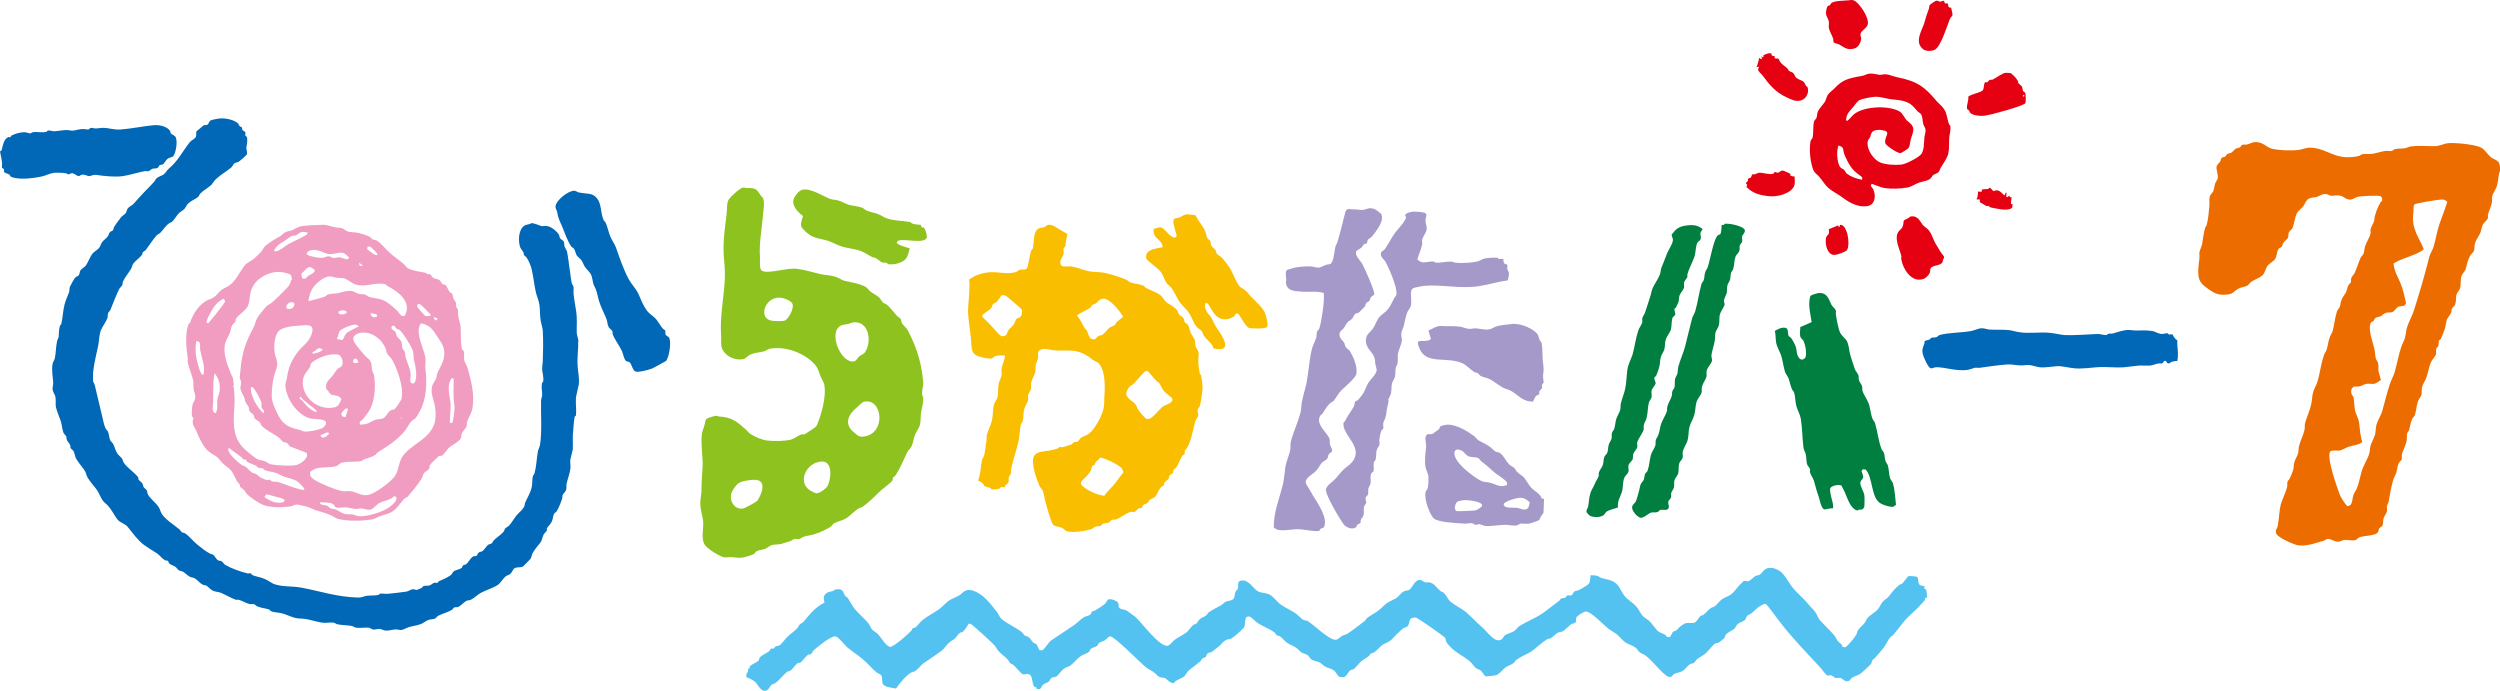
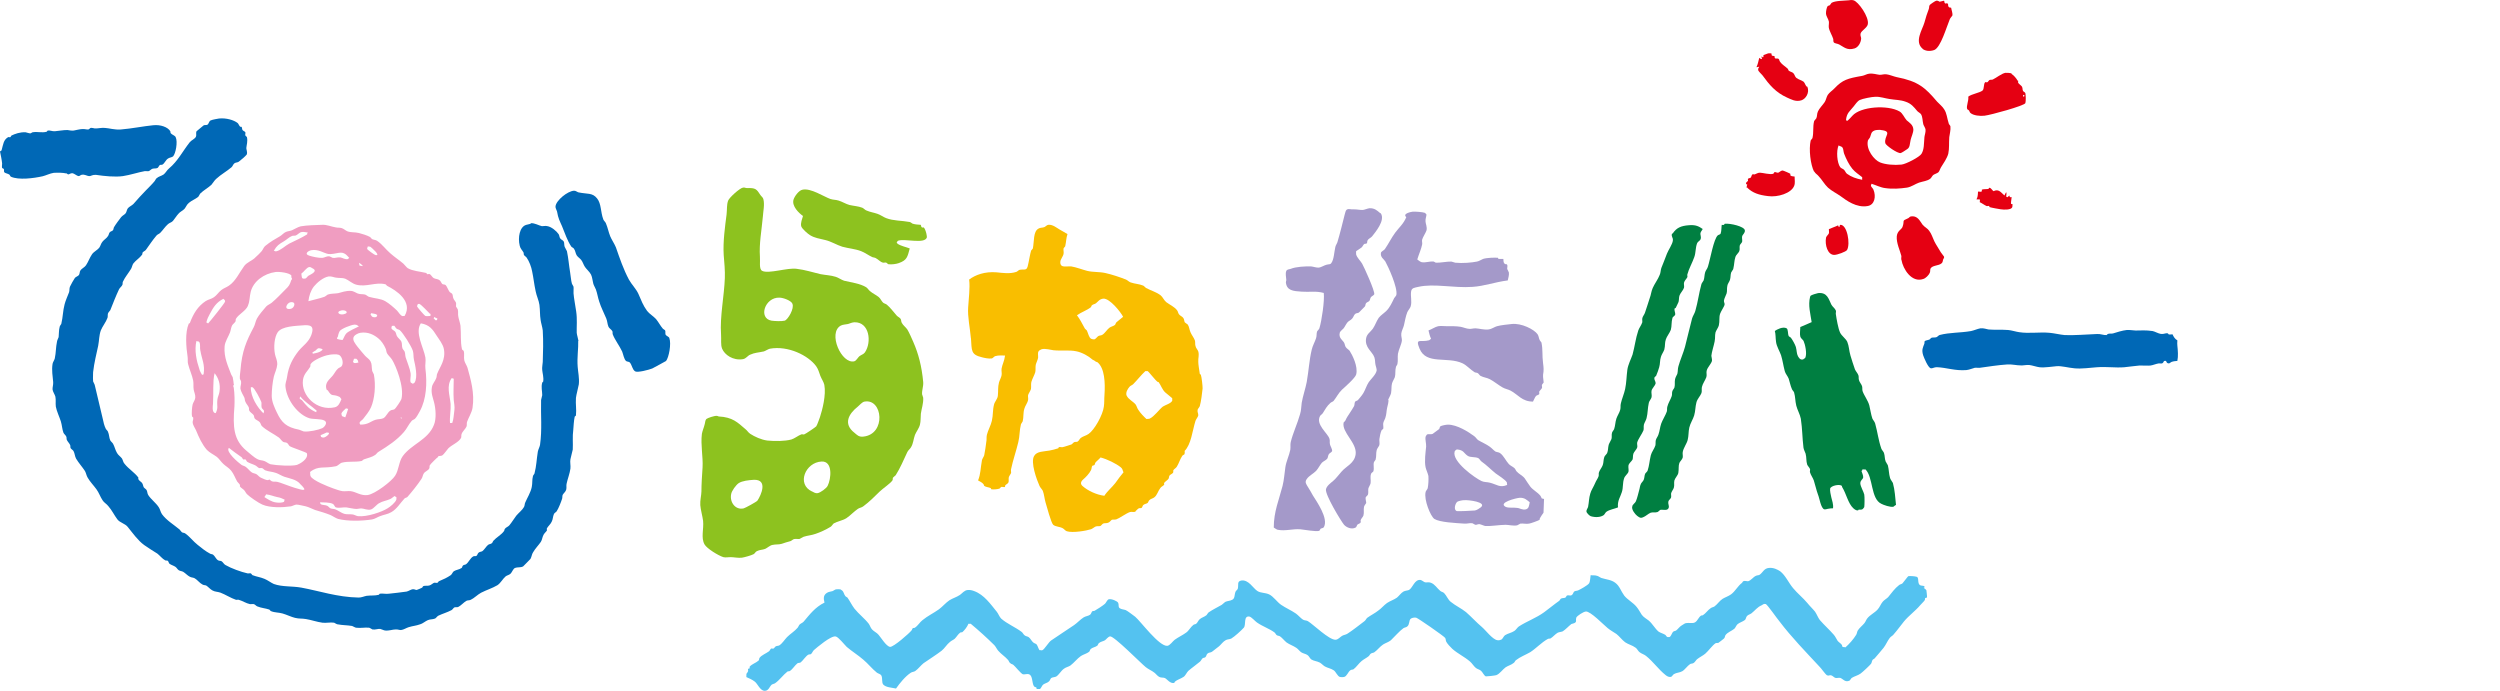
<svg xmlns="http://www.w3.org/2000/svg" id="_レイヤー_2" viewBox="0 0 329.93 91.15">
  <defs>
    <style>.cls-1{fill:#f9be00;}.cls-1,.cls-2,.cls-3,.cls-4,.cls-5,.cls-6,.cls-7,.cls-8,.cls-9{stroke-width:0px;}.cls-2{fill:#54c2f0;}.cls-3{fill:#e50012;}.cls-4{fill:#a499c9;}.cls-5{fill:#8dc21f;}.cls-6{fill:#f09dc1;}.cls-7{fill:#ec6c00;}.cls-8{fill:#0068b6;}.cls-9{fill:#007f41;}</style>
  </defs>
  <g id="_レイヤー_1-2">
-     <path class="cls-7" d="m329.93,22.58s-.04.2-.06.06c-.19.65-.15,1.28-.37,1.97-.1.32-.49.88-.58,1.22-.1.33,0,.58-.07.95-.09.47-.41,1.13-.52,1.59-.01.13.04.31,0,.42-.11.32-.58.59-.71.96-.15.34-.14.64-.3,1.01-.19.43-.6.93-.71,1.43-.1.46,0,.64-.14.96-.12.22-.41.42-.51.66-.3.55-.39,1.1-.57,1.74-.13.29-.43.59-.53.85-.19.56-.05,1.1-.21,1.65-.06.25-.35.51-.43.75-.16.48-.04.86-.2,1.38-.08.21-.35.38-.45.58-.08.14,0,.27-.06.45-.13.3-.47.68-.59.97-.15.42-.14.93-.31,1.32-.13.34-.3.84-.49,1.23-.02.04-.2.14-.24.2-.09.27,0,.53-.12.81-.04.06-.2.15-.23.22-.08.33.03.59-.08.86-.13.32-.52.68-.65,1.01-.28.67-.35,1.32-.59,2.02-.13.36-.47.84-.57,1.23-.09.34,0,.63-.07,1.02-.07.27-.33.51-.44.79-.24.66-.22,1.17-.43,1.88-.06.16-.3.38-.36.5-.25.58-.25.99-.44,1.58-.01.04-.19.24-.22.3-.09.38,0,.66-.07,1.02-.13.66-.54,1.32-.65,1.94-.02.17.06.36,0,.52-.04.14-.29.3-.35.44-.24.4-.22.84-.38,1.36-.09.29-.36.69-.42,1-.28,1.01-.39,1.71-.58,2.82-.03.11-.2.4-.22.53-.03.25.03.46,0,.7-.06.27-.39.69-.46.96-.08.33,0,.65-.14.93-.06.14-.36.25-.43.38-.09.15-.04.34-.16.48-.3.49-1.77.44-2.44.67-.14.05-.39.34-.51.37-.6.15-1.08-.08-1.59,0-.22.03-.43.27-.88.21-.39-.04-.8-.42-1.31-.35-.05.02-.29.19-.34.2-1.06.29-2.59.92-3.76.56-.62-.19-2.5-1.02-2.61-1.52-.12-.42.17-.71.21-.92.21-1.1.18-1.96.42-2.9.19-.69.66-1.57.82-2.25.08-.31-.03-.48.08-.79,0-.08.18-.16.2-.23.16-.26.42-.96.51-1.21.13-.38.05-.63.15-1,.1-.38.41-.88.52-1.26.09-.38.03-.63.13-1,.19-.69.59-1.46.73-2.16.04-.34-.02-.6.07-.87.22-.75.63-1.66.8-2.46.15-.68.09-1.08.28-1.67.15-.45.48-.99.59-1.44.32-1.18.42-2.2.8-3.32.08-.27.27-.49.36-.73.19-.61.21-1.17.44-1.73.08-.2.28-.49.35-.74.23-.86.3-1.73.57-2.59.05-.17.3-.42.37-.6.13-.29.08-.58.24-.93.11-.35.48-.75.62-1.09.13-.32.13-.58.3-.87.05-.09.25-.24.3-.35.07-.23-.02-.37.07-.58.06-.18.35-.47.44-.66.31-.71.48-1.3.79-2.02.07-.15.29-.33.37-.51.15-.32.09-.66.22-1,.16-.52.59-1.13.72-1.69.03-.18-.04-.38,0-.56.06-.27.36-.75.45-1.02.09-.34.04-.53.16-.85.13-.54.43-1.18.7-1.67.02-.03.22-.21.22-.22.04-.1-.04-.25,0-.37-.12-.05-.13-.19-.22-.23-.38-.11-2.59-.02-3.03.1-.2.04-.63.33-.87.35-.67.07-.91-.41-1.38-.5-.54-.12-.87.05-1.3,0-.09-.02-.45-.21-.5-.21-.61-.09-.92.23-1.3.36-.43.12-.65.04-1.03.21-.39.18-.5.56-.72.93-.23.38-.75.66-.94,1.09-.27.59-.3,1.36-.58,1.95-.08.12-.37.35-.44.49-.12.25-.02.49-.13.75-.14.23-.44.41-.59.64-.12.16-.12.36-.21.51-.11.14-.36.14-.44.3-.24.38-.21.89-.43,1.3-.23.36-.76.58-1.02.93-.31.42-.33.99-.72,1.3-.45.36-.96.48-1.44.82-.18.11-.31.38-.51.49-.44.22-.83.2-1.24.43-.39.24-.68.66-1.23.72-1.26.2-1.84-.14-2.47-.55-.54-.41-1.11-.73-1.38-1.39-.3-.82-.09-1.98,0-2.8.05-.29-.04-.57,0-.81.05-.3.3-.73.36-1.11.15-.82.17-1.3.38-2.07,0-.12.18-.29.21-.37.21-.78.3-1.83.37-2.61.03-.44-.06-.82.06-1.24.06-.19.34-.44.43-.62.16-.38.16-.78.31-1.17.03-.1.26-.41.28-.49.13-.58-.2-1.19-.14-1.6.05-.31.38-.51.5-.73.08-.12.05-.31.16-.43.1-.13.34-.1.49-.2.09-.05.14-.25.23-.29.18-.14.39-.11.57-.21.22-.14.38-.4.57-.52.23-.11.4-.09.61-.21.06-.05.13-.25.21-.28.24-.12.44-.02.73-.08.23-.05.66-.28.93-.31,1.12-.08,1.6.71,2.32.88.95.21,2.54.29,3.61.14.46-.08.93-.31,1.52-.28,1.63.05,2.74,1.04,4.28,1.23.69.08,1.58,0,2.1-.16.07,0,.3-.19.35-.2.55-.11,1.03,0,1.52-.08.46-.09,1.16-.32,1.6-.36.28-.04.52.04.8,0,.09,0,.35-.21.43-.24.51-.11.83-.04,1.36-.12.16-.04.5-.19.68-.23,1.31-.16,2.34-.01,3.4-.05.49-.03,1.04-.32,1.52-.38,1.09-.12,3.52.19,4.29.51.62.27.9.87,1.38,1.3.34.29.97.4,1.15.85.14.38.08.65.14,1.02Zm-6.95,4.05c-.25-.17-.29-.32-.8-.3-.44.02-3.47.5-3.56.66-.16.28-.08.8-.13,1.16-.29,2.07.84,3.31,1.39,4.76-1.07.83-2.89,1.13-4,1.87.12,1.08.55,1.72.87,2.48.38.85.55,1.78.79,2.76-.07.05-.12.23-.21.29-.27.13-.61.07-.87.19-.24.15-.42.54-.72.68-.36.12-.62,0-.94.13-.23.09-.44.34-.66.44-.23.11-.46.07-.65.21-.13.1-.17.33-.29.43-.05.06-.25.08-.28.15-.51.76.28,2.78.43,3.48.11.49.07.88.22,1.38.04.12.25.36.26.48.12.45,0,.75.08,1.17.08.34.21.66.3,1.1-.18.12-.64.46-.86.5-.33.05-.69-.05-1.02,0-.26.03-.66.28-.94.34-.28.07-.59-.05-.86.08v.07c-.23.1-.26.37-.23.73.02.16.28.44.3.56.12.71.09,1.14.2,1.74.11.49.44,1.02.52,1.51.13,1.08.18,1.83.43,2.67-.56.41-.96.36-1.74.59-.36.1-.85.44-1.23.52-.4.05-.87-.08-1.17.07-.8.35.97,5.28,1.25,5.92.2.41.61,1.02.93,1.37.19-.13.33-.06.45-.23.24-.35.21-.91.36-1.3.08-.23.33-.58.43-.81.29-.72.36-1.28.59-2.08.21-.9.84-1.75,1.08-2.62.08-.33.04-.58.14-.93.12-.41.47-1.06.61-1.52.11-.51.04-.82.2-1.35.13-.49.58-1.19.72-1.67.37-1.28.61-2.37,1.02-3.61.15-.47.5-1.12.64-1.58.34-1.2.49-2.2.87-3.34.11-.36.41-.84.49-1.21.16-.61.12-.93.3-1.45.24-.77.71-1.54.94-2.33.73-2.36,1.37-4.46,1.96-6.87.12-.46.47-.95.58-1.38.3-1,.42-1.9.72-2.82.34-1.03.79-2.09,1.1-3.12Z" />
    <path class="cls-5" d="m99.44,73.14c-.29.16-1.23.42-1.53.46-.44.06-1.1-.07-1.42-.07-.3-.02-.7.08-1.02,0-.68-.21-2.18-1.14-2.49-1.68-.5-.9-.08-2-.19-3.11-.08-.62-.32-1.45-.37-2.08-.04-.65.14-1.26.15-1.8,0-.94.08-2.17.15-3.19.08-1.35-.27-2.96-.09-4.41.06-.37.28-.87.36-1.23.09-.27.06-.55.23-.73.17-.14,1.02-.43,1.38-.42.07,0,.26.08.22.08,1.88.09,2.53.8,3.55,1.67.24.18.37.45.65.63.57.37,1.43.77,2.23.88,1,.1,2.32.1,3.2-.14.4-.12.91-.53,1.3-.67.13-.05.25.04.38,0,.17-.05,1.47-.93,1.59-1.06.15-.21.4-1,.49-1.21.32-.98.83-2.92.58-4.27-.07-.35-.4-.85-.52-1.17-.18-.5-.28-.89-.56-1.29-1.04-1.42-3.69-2.74-6.1-2.31-.25.06-.56.28-.8.36-.78.17-1.19.15-1.81.43-.32.12-.52.51-.94.59-1.33.22-2.43-.58-2.76-1.38-.21-.51-.09-1.2-.14-1.89-.17-2.32.42-5.1.5-7.44.04-.92-.07-2.09-.15-3.04-.11-1.74.18-3.8.38-5.35.08-.73,0-1.23.2-1.81.14-.4,1.54-1.67,1.97-1.73.24-.04.29.06.5.06,1.18-.03,1.27.12,1.81.94.1.16.31.28.37.51.2.71-.03,1.68-.06,2.3-.16,1.78-.51,3.61-.39,5.3.06.63-.15,1.65.3,1.88.84.43,3.35-.45,4.56-.27,1.04.12,2.15.47,3.12.7.73.14,1.35.14,2.04.36.33.1.74.4,1.09.51,1.03.25,2.09.36,2.91.86.19.12.32.36.49.5.37.32.78.49,1.16.79.24.19.36.53.58.74.13.12.36.15.51.28.49.41.87.97,1.31,1.45.13.14.4.25.5.42.1.16.05.36.16.53.16.31.52.57.72.86.23.37.63,1.27.79,1.65.69,1.58,1.11,3.19,1.31,5.3.04.6-.18,1.01-.15,1.6,0,0,.14.47.15.47.04.77-.23,1.48-.31,2.1-.05.55,0,.95-.12,1.44-.11.47-.5.96-.66,1.36-.21.59-.21,1.1-.51,1.61-.12.23-.38.4-.5.66-.51,1.08-.91,2.06-1.52,3.03-.07.1-.3.24-.37.34-.07.16.01.25-.07.36-.26.4-1.27,1.07-1.67,1.46-.69.68-1.39,1.38-2.16,1.95-.24.19-.49.19-.72.34-.52.34-1.01.9-1.53,1.24-.51.32-1.13.39-1.67.69-.14.12-.27.37-.42.45-.56.35-1.38.73-1.96.92-.59.21-1.02.21-1.59.39-.12.04-.48.28-.58.3-.21.01-.45-.04-.66,0-.15.01-.37.25-.51.28-.41.11-.81.23-1.14.35-.45.13-.74.04-1.24.15-.32.06-.67.4-.95.52-.37.14-.72.11-1.07.29-.19.06-.29.32-.44.4Zm14.64-20.14c-.31.06-.66.49-.87.66-1.18.93-1.99,2.26-.44,3.46.3.24.55.58,1.17.5,3.03-.32,2.57-5.06.15-4.62Zm-1.32-5.33c.24-.06.48-.52.66-.66.26-.2.55-.25.73-.51.92-1.36.59-4.02-1.39-3.97-.22,0-.67.16-.85.23-.37.08-.65.06-.95.21-1.75.96.1,5.14,1.8,4.71Zm-8.18-7.59c-.17-.4-1.19-.8-1.73-.8-1.91-.06-2.82,2.73-1.03,3.04.44.06,1.32.1,1.74,0,.43-.14,1.31-1.63,1.01-2.24Zm2.6,24.78c.18.08.38.27.74.22.38-.08,1.12-.62,1.3-.95.48-.93.72-3.31-.8-3.22-2.12.1-3.35,3-1.24,3.96Zm-9.03,2.23c.18-.04,1.68-.85,1.81-1.02.49-.73,1.41-2.79-.45-2.75-.7.04-1.57.14-2.02.44-.35.23-.94,1.03-1,1.46-.21,1.06.57,2.13,1.66,1.87Z" />
    <path class="cls-5" d="m105.97,28.51c-.09.32-.35.96-.23,1.35.09.33.89,1.02,1.17,1.18.61.37,1.2.44,2.01.64.75.17,1.55.67,2.24.88.89.24,1.68.28,2.47.58.49.18,1.05.6,1.51.8.19.06.36.05.49.16.28.14.54.47.89.56.12.03.32-.04.43,0,.06.01.23.2.29.21.4.06,1.03-.02,1.38-.15,1.07-.38,1.14-.79,1.44-1.93-.44-.18-1.16-.32-1.59-.61-.04,0-.1-.18-.14-.21.1-.06.12-.19.21-.21.93-.3,3.5.49,3.78-.43.02-.15-.07-.47-.07-.53-.07-.27-.21-.72-.37-.79-.03,0-.19.04-.21,0-.13-.08-.07-.17-.16-.34-.46-.04-.65-.03-1.07-.15-.04,0-.26-.2-.37-.22-1.13-.21-2.14-.14-3.11-.51-.36-.13-.78-.45-1.16-.57-.55-.19-.91-.21-1.45-.44-.17-.05-.39-.31-.56-.37-.57-.21-1.03-.21-1.69-.36-.43-.11-.98-.45-1.43-.58-.42-.13-.67-.08-1.08-.21-.82-.28-2.62-1.49-3.7-1.22-.47.1-1.01.84-1.16,1.28-.28.88.72,1.82,1.24,2.18Z" />
    <path class="cls-8" d="m76.34,44.99c-.03-.25-.21-.8-.23-1.08-.02-.83.08-1.81-.07-2.81-.09-.68-.31-1.76-.35-2.39-.02-.27.03-.6,0-.87-.02-.09-.21-.35-.22-.43-.11-.36-.17-1.17-.23-1.46-.17-1.03-.21-1.79-.42-2.8-.06-.16-.24-.42-.3-.58-.1-.3-.01-.51-.14-.73-.1-.14-.35-.23-.43-.36-.14-.17-.11-.38-.22-.57-.28-.41-.95-.99-1.52-1.07-.23-.06-.51.02-.72,0-.36-.07-.96-.44-1.45-.38v.07c-.2.05-.37.09-.61.15-.85.26-1.11,1.66-.84,2.75.08.38.34.6.49.87.07.13,0,.19.07.35.06.11.31.26.36.36.33.48.61,1.19.72,1.82.19.9.25,1.63.46,2.6.1.56.43,1.25.5,1.8.1.77.04,1.3.16,2.02.04.35.24.95.28,1.37.09,1.52.04,2.76,0,4.14,0,.19-.12.75-.07,1.08.03.39.21.94.13,1.51l-.13.14c-.17.62,0,1.09,0,1.66,0,.05-.15.58-.15.64-.06,1.94.15,3.91-.14,5.92-.04.25-.24.62-.29.89-.17,1.04-.18,1.9-.44,2.88-.01.07-.18.24-.2.34-.14.54-.05.91-.16,1.45-.14.71-.6,1.44-.85,2.02-.11.23-.06.38-.17.61-.22.41-.69.76-1.02,1.15-.32.42-.57.86-.92,1.28-.15.18-.45.27-.57.44-.1.1-.06.26-.15.34-.35.48-.98.8-1.37,1.24-.11.12-.11.26-.22.34-.18.14-.35.09-.51.23-.27.23-.46.6-.73.81-.19.12-.35.06-.52.22-.11.08-.14.32-.27.41-.12.08-.31-.02-.44.08-.38.22-.59.78-.94,1.03-.17.1-.31.04-.43.2-.08.1-.05.21-.14.28-.35.24-.71.23-1.04.44-.17.13-.23.4-.41.52-.49.33-.91.53-1.54.79-.07.01-.14.2-.21.21-.12.04-.31-.03-.44,0-.14.04-.42.32-.64.36-.32.09-.5-.03-.81.09,0,0-.11.17-.12.19-.15.09-.62.27-.73.31-.15,0-.3-.12-.51-.1-.23.02-.55.25-.81.31-.8.12-1.62.2-2.32.28-.41.07-.82-.06-1.22,0l-.15.15c-.54.13-1.01.06-1.59.13-.3.05-.72.25-1.08.23-2.79-.05-5.19-.88-7.54-1.31-1.22-.22-2.53-.08-3.63-.48-.37-.16-.83-.52-1.24-.68-.57-.24-1-.26-1.59-.49-.04-.02-.14-.2-.21-.23-.13-.04-.29.03-.43,0-.83-.18-2.2-.68-2.91-1.1-.18-.08-.33-.37-.5-.49-.17-.11-.31-.02-.5-.15-.25-.15-.4-.55-.64-.73-.14-.09-.29-.05-.44-.16-.52-.27-1.1-.73-1.59-1.13-.57-.44-1.07-1.12-1.66-1.52-.15-.1-.3-.05-.44-.16-.1-.08-.19-.26-.29-.35-.77-.64-1.74-1.22-2.32-2.02-.21-.31-.24-.65-.44-.94-.37-.56-1-1.01-1.37-1.58-.14-.21-.1-.43-.22-.66-.06-.12-.29-.25-.37-.36-.11-.2-.09-.38-.23-.58-.09-.14-.43-.32-.49-.51-.04-.06.03-.15,0-.21-.5-.67-1.28-1.13-1.81-1.8-.2-.2-.21-.47-.35-.71-.18-.25-.51-.45-.66-.74-.24-.41-.29-.79-.52-1.21-.07-.13-.31-.33-.36-.43-.18-.4-.13-.75-.31-1.15-.04-.14-.21-.25-.27-.36-.24-.47-.31-.88-.44-1.45-.33-1.43-.69-2.85-1.03-4.34-.01-.1-.19-.39-.22-.5-.05-.37.03-1.81,0-1.22.14-1.25.45-2.44.67-3.48.14-.73.11-1.37.35-2.03.19-.49.69-1.11.88-1.66.06-.19,0-.33.06-.57.03-.12.25-.34.31-.44.39-.98.71-1.81,1.15-2.75.1-.21.36-.38.44-.58.07-.14,0-.29.07-.42.27-.6.78-1.19,1.09-1.72.13-.24.15-.49.29-.69.31-.4.84-.73,1.14-1.14.08-.1.03-.18.08-.3.08-.13.34-.22.43-.35.48-.66.88-1.28,1.39-1.88.13-.17.34-.21.5-.36.36-.36.64-.82,1.03-1.16.19-.18.48-.22.66-.43.26-.31.44-.64.72-.94.21-.27.56-.39.8-.65.21-.26.31-.58.58-.79.37-.32.83-.47,1.24-.8.11-.13.16-.31.28-.45.43-.41,1-.72,1.45-1.13.22-.25.39-.58.65-.8.63-.58,1.38-.98,2.02-1.53.14-.13.2-.38.37-.51.18-.13.37-.08.57-.21.18-.12,1.03-.84,1.08-1,.07-.27-.09-.67-.08-.8.03-.4.21-.88.08-1.45-.02-.05-.2-.17-.21-.21-.05-.12.05-.29,0-.43-.05-.1-.31-.19-.37-.29-.09-.14-.03-.3-.14-.43h-.15c-.13-.06-.25-.42-.35-.49-.5-.4-1.52-.7-2.47-.6-.23.05-.8.12-1.09.25-.23.09-.24.43-.42.56-.17.1-.35,0-.52.1l-.94.78c-.1.25.03.49-.07.71-.12.28-.6.47-.8.71-.96,1.21-1.56,2.48-2.76,3.49-.26.2-.44.59-.71.79-.34.22-.64.24-.94.51-.1.08-.13.23-.23.35-.33.41-.78.84-1.16,1.23-.55.58-1.11,1.16-1.65,1.8-.21.21-.54.34-.73.56-.17.23-.15.47-.3.67-.14.18-.42.3-.58.49-.25.32-.75.99-.94,1.32-.09.13-.05.28-.15.42-.11.14-.32.14-.43.28-.13.17-.11.36-.24.51-.17.28-.51.46-.71.72-.22.26-.24.53-.43.8-.25.32-.72.52-.95.86-.34.5-.47.96-.8,1.46-.16.25-.59.45-.72.66-.14.18-.09.44-.21.62-.12.16-.38.22-.53.38-.17.24-.53.89-.65,1.15-.11.26-.04.45-.12.74-.17.45-.47,1.11-.59,1.59-.24.89-.21,1.64-.44,2.6-.02.06-.21.27-.21.37-.13.49-.08.8-.14,1.37-.02.1-.2.42-.21.56-.18.84-.12,1.42-.3,2.26-.04.19-.26.5-.29.7-.14.88.02,1.63.08,2.41.03.35-.11.72-.08.99.03.28.31.68.37.93.09.47,0,.82.06,1.32.1.58.5,1.43.66,1.94.17.56.16,1,.35,1.52.08.16.31.34.37.5.07.16,0,.28.08.45.07.17.35.47.42.64.08.14,0,.31.08.44.07.11.3.25.37.37.17.3.17.69.34,1,.32.55.84,1.12,1.18,1.65.16.3.18.58.35.86.31.55.8,1.04,1.16,1.54.33.45.49.97.8,1.44.19.32.56.5.78.8.46.52.76,1.17,1.18,1.73.34.45,1.02.55,1.37,1,.65.8,1.34,1.79,2.17,2.39.58.42,1.15.75,1.74,1.13.33.26.66.69,1.02.88.12.08.24-.01.37.08.07.07.12.29.21.38.25.18.55.24.79.41.15.1.28.35.43.44.21.13.39.1.6.22.28.17.57.5.86.64.24.13.44.09.65.21.34.19.65.63,1.01.81.17.11.34.08.5.14.28.17.52.49.81.64.36.21.66.16,1.07.3.62.23,1.4.73,2.04.94.11.04.24-.03.36,0,.44.11,1.03.49,1.51.58.18.02.36-.04.51,0,.14.04.31.24.43.29.56.23,1.05.24,1.59.42.09.04.15.18.23.21.49.21.99.16,1.52.31.51.14,1.21.48,1.66.58.57.14.9.06,1.45.16.65.1,1.47.39,2.17.48.5.06,1.03-.08,1.54,0,.05.02.35.21.43.21.76.14,1.2.1,1.94.22.1.03.41.22.52.23.66.08,1.13-.06,1.72,0,.08,0,.36.2.45.23.39.06.69-.1,1.02-.07.06,0,.51.2.63.21.52.06,1.02-.14,1.38-.14.3-.03.46.08.73.08.36-.04.71-.29,1.02-.38.59-.18.92-.17,1.51-.38.31-.07.7-.42,1.02-.55.34-.14.59-.07.95-.21.12-.05.28-.3.42-.37.61-.29,1.14-.42,1.75-.74.09-.03.26-.29.36-.35.17-.07.32,0,.51-.06.34-.15.76-.63,1.08-.81.18-.1.36-.04.58-.14.46-.21.92-.7,1.38-.94.75-.38,1.45-.58,2.15-.99.45-.3.69-.84,1.1-1.18.18-.13.47-.17.65-.36.18-.18.32-.63.56-.73.39-.15.76-.02,1.09-.22.07-.05.88-.91.96-.98.17-.31.17-.62.35-.88.27-.48.73-.94,1.02-1.37.18-.28.18-.61.36-.94.07-.16.38-.44.44-.56.02-.1-.04-.21,0-.29.16-.28.51-.57.64-.89.17-.34.13-.64.29-1,.08-.16.29-.24.36-.36.26-.4.59-1.25.72-1.67.05-.2,0-.31.07-.49.11-.21.37-.39.46-.67.09-.34-.02-.53.07-.86.11-.53.42-1.35.49-1.93.05-.42-.07-.83,0-1.23.04-.28.27-1.02.31-1.29.05-.82-.06-1.69.07-2.63.03-.4.08-1.26.19-1.72l.16-.14c.09-.87-.06-1.42,0-2.33.05-.46.3-1.31.38-1.79.09-.8-.11-1.67-.15-2.31-.1-1.22.11-2.46.07-3.4Z" />
    <path class="cls-8" d="m8.76,22.86l.22.16c.19,0,.3-.18.59-.16.21.03.58.35.78.38.2,0,.28-.14.37-.16.51-.13.7.18,1.15.16.14-.02.42-.2.74-.16h.08c1.06.16,2.51.31,3.54.16.94-.14,2.04-.51,2.9-.66.16-.01.37.04.51,0,.12-.04.32-.25.45-.3.25-.09.48,0,.71-.12.12-.08.18-.31.3-.38.12-.07.23.02.36-.07.28-.18.41-.6.72-.79.17-.13.48-.14.66-.28.34-.35.65-1.93.34-2.55-.11-.22-.49-.31-.64-.5-.07-.08-.02-.18-.07-.28-.33-.54-1.29-.89-2.26-.78-1.2.11-2.86.45-4.29.56-.79.06-1.53-.18-2.09-.21-.47-.04-.92.09-1.31.07-.04,0-.38-.1-.57-.07,0,0-.25.21-.28.21-.24.02-.47-.08-.8-.06-.28,0-.96.17-1.15.2-.29.03-.64-.04-.81-.07-.52-.01-1.2.13-1.67.16-.39.02-.56-.13-.94-.09l-.15.16c-.65.17-1.2-.05-1.87.07l-.24.14c-.18.02-.5-.12-.65-.14-.74-.05-1.42.21-1.88.43-.03.02-.11.2-.14.21-.09.04-.21-.03-.3,0-.62.38-.63.91-.86,1.73,0,.05-.18.12-.21.16.08.38.24,1.12.28,1.58.01.18-.06.44,0,.6.01.03.2.1.22.12.07.17-.02.34.07.45.12.13.5.18.66.3.07.04.12.24.21.28,1.01.47,3.01.21,4.2-.06.41-.1.97-.38,1.45-.45.56-.03,1.16-.03,1.67.08Z" />
    <path class="cls-8" d="m87.84,44.12c-.08-.17.02-.33-.06-.51-.04-.08-.23-.15-.29-.22-.35-.4-.58-.89-.93-1.3-.35-.38-.85-.65-1.17-1.07-.51-.69-.77-1.39-1.14-2.24-.3-.66-.91-1.26-1.25-1.88-.72-1.35-1.2-2.77-1.72-4.26-.19-.47-.57-1.02-.75-1.46-.24-.6-.31-1.11-.58-1.74-.07-.16-.31-.36-.34-.51-.36-.97-.24-2.03-.81-2.74-.62-.79-1.27-.55-2.45-.8-.16-.03-.36-.23-.59-.22-.84.03-2.41,1.3-2.45,2.09-.03.17.17.51.2.64.16.95.37,1.28.66,1.95.39.93.69,1.91,1.23,2.7.08.1.3.16.36.3.18.25.19.6.35.85.14.22.43.4.59.6.22.28.29.62.5.93.22.33.6.62.8,1.01.18.4.16.65.29,1.16.05.24.27.58.35.8.21.59.24,1,.44,1.6.22.73.67,1.59.93,2.23.16.39.13.72.3,1.11.1.2.38.35.5.56.07.15,0,.27.06.44.29.74.9,1.52,1.24,2.26.14.36.24,1,.51,1.24.13.11.38.07.5.2.3.35.31.91.7,1.17.34.19,1.8-.2,2.26-.38.03,0,1.82-.99,1.82-.99.37-.46.72-2.26.43-3.04-.04-.15-.42-.28-.51-.45Z" />
    <path class="cls-6" d="m33.67,34c.23-.19.72-.67.87-.86.2-.27.26-.54.51-.72.6-.49,1.19-.84,1.88-1.23.27-.15.5-.45.8-.58.29-.12.49-.1.8-.22.33-.14.75-.42,1.15-.52.93-.16,1.93-.16,2.83-.2.62-.04,1.21.25,1.81.34.3.07.49,0,.79.1.22.06.52.33.72.41.47.19.98.09,1.53.23.41.11,1.07.3,1.44.51.1.04.22.23.29.29.24.11.46.1.66.22.68.45,1.15,1.14,1.75,1.65.56.5,1.16.89,1.73,1.37.21.19.37.45.58.6.66.39,1.6.43,2.46.64l.08.15c.11.03.26-.05.37,0,.13.05.34.42.5.51.27.16.56.1.8.3.14.09.22.37.35.49.12.09.3.03.44.14.15.13.35.67.5.87.09.13.3.19.37.3.11.2.05.36.15.58.04.17.3.42.35.59.04.15-.02.32,0,.49.02.07.21.3.23.37.09.32,0,.6.07.95.05.32.24.83.29,1.22.1,1.15-.03,2.06.2,3.12.02.04.21.18.22.19.13.45-.01.8.08,1.25.06.31.34.69.43,1,.41,1.5.96,3.32.66,5.28-.1.62-.56,1.35-.73,1.86-.06.21.01.38-.06.59-.12.31-.54.65-.65.99-.08.2,0,.34-.08.53-.32.58-1.17.88-1.67,1.36-.18.19-.58.79-.79.93-.18.12-.39.04-.57.14v.08c-.12.06-1.02.95-1.08,1.08-.09.12,0,.29-.09.45-.14.26-.56.38-.72.65-.14.21-.14.49-.3.71-.54.81-1.23,1.67-1.86,2.39-.11.1-.29.1-.38.2-.58.62-1,1.38-1.74,1.8-.49.29-.99.32-1.52.54-.29.1-.65.36-1.02.42-1.32.21-3.19.26-4.49-.07-.32-.1-.72-.39-1-.51-.72-.29-1.25-.43-2.04-.67-.35-.12-.8-.38-1.22-.48-.42-.08-.94-.23-1.23-.23-.17,0-.58.21-.72.23-1.06.16-2.75.22-3.78-.23-.48-.2-1.67-1.01-2.02-1.37-.18-.17-.24-.42-.45-.6-.15-.15-.37-.24-.49-.43-.02-.05.03-.13,0-.2-.04-.12-.3-.34-.36-.44-.29-.52-.45-1.01-.79-1.43-.29-.37-.69-.57-1.02-.88-.32-.28-.54-.67-.87-.94-.45-.33-.95-.55-1.32-.93-.63-.73-1.04-1.62-1.44-2.6-.12-.26-.39-.66-.43-.95-.04-.27.11-.41.07-.71l-.16-.15c-.08-.28,0-1.29.08-1.58.05-.23.32-.57.35-.88.04-.4-.16-.76-.21-1.08-.07-.47.01-.76-.07-1.21-.13-.67-.51-1.51-.65-2.1-.11-.34-.03-.59-.08-1-.2-1.32-.36-3.21.15-4.4l.14-.07c.48-1.28,1.06-2.22,2.1-2.91.35-.22.76-.27,1.09-.51.34-.23.62-.67.94-.92.33-.27.66-.35,1.03-.6.9-.61,1.36-1.7,2.02-2.6.34-.47,1.04-.7,1.44-1.09Zm-7.23,12.29c-.09-.41.04-.84-.14-1.15-.09-.14-.24-.04-.38-.14-.29,1.27.03,2.65.38,3.68.06.3.25.57.37.8.06-.03.18-.08.2-.07.21-1.3-.24-2-.42-3.12Zm33.03,7.02c.05.77-.15,1.75-.08,2.52.06-.03.22,0,.29,0,.2-.49.19-1.09.29-1.73.06-.4-.05-.93-.09-1.3-.07-1.01,0-1.87,0-2.82l-.27-.08c-.73,1.03-.25,2.22-.14,3.42Zm-31.15-4.06c-.27,1.1-.12,2.65-.21,4.06-.04.33-.11.9.14,1.14.03.05.2.05.22.08.37-.8.12-.88.22-1.8.02-.28.24-.73.27-1.01.17-1.07-.16-1.87-.64-2.47Zm1.38-9.45c.02-.27-.18-.25-.21-.37-.94.47-1.32,1.1-1.82,2.04-.2.36-.3.57-.44,1.08.05.03.22.1.22.15.25-.24,2.23-2.72,2.25-2.89Zm7.87,26.14c-.32-.14-.54-.27-.99-.34-.56-.12-.82-.28-1.46-.36,0,0-.17.32-.23.36.43.27.95.64,1.54.71.29.05.8.05,1.02-.07.08-.04.08-.26.12-.3Zm1.97-2.16c-.54-.52-1.16-.59-2.01-.86-.33-.11-.78-.39-1.09-.5-.55-.19-.94-.16-1.46-.36-.11-.05-.29-.28-.43-.29-.1-.02-.26.03-.36,0-.15-.06-.35-.29-.51-.36-.36-.18-.74-.26-1.08-.48-.06-.06-.14-.28-.21-.3-.1-.03-.22.04-.29,0-.1-.07-.12-.23-.23-.3-.6-.42-1.11-.78-1.66-1.22-.49.49,1.28,1.97,1.66,2.24.19.13.39.13.58.28.27.2.52.55.8.73.21.12.4.11.59.22.21.12.38.4.65.49.23.11.62.28.79.29.13.03.23-.08.28-.08.05.04.24.21.3.23.27.11.44.02.73.08.65.17,1.58.57,2.31.79,1.17.36,1.82.53.64-.58Zm12.76,1.82s-.2-.09-.21-.14c-.21.11-.39.32-.59.4-.54.24-1,.27-1.45.54-.34.16-.73.73-1.1.84-.45.12-.94-.13-1.23-.14-.25-.01-.47.07-.66.07-.37,0-1-.16-1.37-.21-.42-.03-.98.13-1.36,0-.14-.03-.23-.36-.37-.44-.42-.25-1.33-.21-1.73-.23.03.01.04.2.08.23.23.17.62.1.87.23.16.07.31.3.44.34.22.09.43.05.65.14.37.14.79.48,1.16.58.35.1.68.03,1.08.08.17,0,.54.21.72.23,1.23.13,3.21-.58,3.91-1.03.33-.19,1.05-.76,1.17-1.17.03-.12-.02-.23,0-.34Zm4.93-23.56c.13.05.13.13.22.22.03,0,.16,0,.21,0,0,0,.06-.17.07-.22-.14-.07-.26-.11-.44-.2.02,0-.04.14-.06.2Zm-1.67.6c-.87,1.21.37,3.28.58,4.54.08.48-.06.97,0,1.44.25,1.99.13,4.07-.73,5.64-.16.29-.43.8-.65,1.01-.15.13-.31.13-.44.29-.4.45-.62,1.01-1.01,1.45-.93,1.08-2.08,1.83-3.34,2.61-.16.07-.3.31-.44.41-.46.32-.89.37-1.49.59-.09.02-.25.21-.32.22-.91.18-1.72,0-2.6.22-.23.05-.51.41-.79.47-1.6.34-2.31-.12-3.41.76.05.25-.02.37.07.56.27.56,2.24,1.34,2.97,1.6.31.1.89.33,1.25.37.35.04.73-.04,1.08,0,.7.09,1.34.64,2.25.51.99-.16,3.16-1.83,3.6-2.54.5-.75.48-1.85,1.01-2.59,1.15-1.59,3.36-2.15,4.12-4.13.33-.79.25-2.13,0-3.03-.11-.47-.42-1.16-.27-1.94.05-.42.43-.8.56-1.17.11-.22.04-.41.15-.64.33-.85,1.14-1.79.87-3.23-.12-.64-.63-1.26-.94-1.74-.52-.82-.93-1.45-2.1-1.65Zm-18.97,5.47c-.04.54-.34,1.14-.45,1.59-.17.74-.28,1.75-.28,2.54,0,.78.4,1.62.66,2.16.65,1.39,1.27,1.98,2.96,2.31.15.04.44.19.6.23.72.08,1.97-.21,2.45-.43.28-.13.79-.75.28-1.01-.44-.24-1.45-.16-1.94-.29-1.52-.45-2.99-2.36-3.19-4.12-.07-.54.16-.89.2-1.31.21-1.51.78-2.51,1.53-3.47.57-.7,1.3-1.12,1.67-2.08.28-.79.31-1.38-.87-1.31-1.27.1-2.99.12-3.56.93-.43.63-.56,1.91-.36,2.9.08.42.32.8.3,1.36Zm1.81-7.36c.46-.11.76-1-.07-.86-.46.06-.99,1.08.07.86Zm1.88-3.99c.14,0,.32-.31.41-.36.41-.23,1.33-.63.53-1-.11-.06-.24-.19-.43-.15-.32.05-.72.67-1.02.86.08.43-.04.75.51.65Zm4.28,7.76c-.06-.12-.08.2-.08.21.2.04.35.12.73.14.17-.26.28-.64.49-.86.24-.28,1.32-.76,1.67-.94-.18-.06-.19-.23-.58-.23-.49.04-1.75.54-1.96.86-.15.25-.19.52-.27.82Zm1-3.11c.48-.2,0-.55-.51-.44-.82.18-.24.75.51.44Zm3.34.07s.15.32.3.36c.66.16.57-.29.57-.29,0,0-.24-.05-.08-.07-.25-.08-.37-.08-.73-.15.04,0-.04.14-.07.15Zm-1.37,2.45c-.23.02-.69.27-.8.44-.33.47.19,1.02.43,1.36.33.43.68.82,1.02,1.22.22.25.56.43.72.74.2.38.13.69.21,1.22.02.12.2.4.23.5.28,1.47.1,3.23-.37,4.33-.23.54-.72,1.13-1.07,1.58-.1.12-.41.3-.44.45-.04.15.1.2.08.27,1.09,0,1.32-.42,2.02-.64.36-.11.7-.06,1.02-.2.39-.19.57-.8.95-1.02.15-.11.34-.07.51-.16.2-.12.87-1.15.94-1.36.4-1.62-.74-4.4-1.24-5.2-.16-.26-.5-.56-.64-.8-.15-.24-.09-.45-.23-.71-.18-.43-.59-1.04-.95-1.3-.51-.42-1.31-.9-2.38-.73Zm5.35,11.15s.03.18.08.19c0,0,.13-.21-.08-.19Zm-5.65-7.52s-.19-.22-.21-.22c-.1-.02-.21.03-.3,0-.03.08-.08.27-.14.44.08.01.1.11.14.12.2.07.48-.06.59-.06-.04-.05-.09-.28-.09-.28Zm-1.58,6.34c-.14.12-.56.5-.59.66-.01.14.08.35.08.36,0,0,.31.12.43.16.14-.37.23-.68.38-1.12,0,0-.28-.05-.29-.07Zm-2.19-7.07c-.73.08-2.16.73-2.46,1.21-.07.14,0,.23-.07.38-.31.54-.84.9-.95,1.74-.26,2.06,1.84,4.13,4.21,3.59.49-.11.69-.63.87-1.08-.12-.11-.15-.25-.28-.31-.97-.44-.9.12-1.52-.84l-.15-.09c-.34-.94.44-1.39.8-1.86.27-.34.4-.67.72-.95.16-.12.43-.18.51-.38.24-.47-.07-1.31-.45-1.42-.29-.11-.91-.05-1.23,0Zm-.35,10.24s-.69.34-.8.36c.01.07.06.23.06.23.11.03.18.11.37.08.26-.02,1.14-.71.37-.66Zm-3.48-4.77c.02.06-.09.17-.08.29.01.06.26.18.31.23.58.73.94,1.19,1.87,1.58l.06-.21c-.67-.61-1.59-1.14-2.17-1.89Zm2.83-6.26c-.08-.02-.28-.1-.44-.08-.12.03-.28.21-.37.3-.18.1-.27.15-.43.27l.07.15c.5-.11.87-.16,1.17-.42.1-.1.19-.13,0-.22Zm12.59-5.58c.05.11.99,1.22,1.1,1.24.19.05.46,0,.65,0,0,0,.08-.36-.06-.29-.26-.25-1.15-1.22-1.39-1.3-.08-.04-.16.05-.2,0,0,.08-.13.19-.1.35Zm-2.3,3.11c-.14-.11-.3-.09-.44-.22-.08-.05-.2-.31-.28-.36-.1-.02-.21.05-.3,0,0,0-.11.28-.06.36.06.17.39.28.49.43.13.17.12.42.24.6.13.23.45.45.57.7.12.29.03.53.14.88.04.14.24.32.29.44.1.28.05.46.14.78.19.62.56,1.44.65,2.09.06.36-.11.84,0,1.18.02.08.25.13.3.21.05-.08.17-.09.21-.15.49-.71.07-2.43-.07-3.03-.09-.45-.03-.76-.14-1.17-.2-.64-1.3-2.37-1.73-2.74Zm-4.28-10.69c.05.1.95.76,1.08.78.82.15-.61-1.05-.65-1.08-.14-.08-.2,0-.35-.07,0,0-.12.27-.09.37Zm-1.09,1.8l.07.37c.06,0,.51.1.44.06,0,0-.13-.22-.51-.43Zm-.36,2.89c-.52-.13-1.02-.61-1.46-.79-.38-.14-.73-.06-1.22-.14-.24-.02-.59-.2-.95-.16-.75.12-1.55.82-1.96,1.32-.43.56-.64,1.22-.73,1.95.69-.2,1.39-.33,2.11-.58.13-.05.35-.25.45-.3.46-.15.84-.1,1.36-.18.44-.12,1.08-.34,1.68-.3.34,0,.7.27.93.35.34.12.59.05.95.13.17.06.37.26.51.3.78.23,1.54.22,2.16.58.53.31,1.1.81,1.54,1.23.19.19.43.64.71.73.09.03.22-.04.29,0,1.14-1.93-1.09-3.39-2.31-3.99-.05-.03-.15-.2-.23-.21-1.31-.31-2.51.41-3.83.06Zm-5.94-4.55c-.42.08-.96.5-.29.71.43.15,1.29.33,1.74.3.28-.01.6-.25.93-.2.09,0,.38.19.45.2.31.06.63-.11,1.01-.06.26.03.65.33,1.03.21.03-.01.04-.12.14-.15-.14-.14-.27-.3-.43-.44-.31-.22-.51-.29-.97-.22-.36.07-1.01.21-1.37.15-.61-.12-1.33-.67-2.24-.5Zm-4.94.08c.11-.01.11.08.3.07.59-.11,1.23-.76,1.73-1.02.84-.42,1.64-.76,2.38-1.23-.07-.03.06-.21.08-.23-.16,0-.57-.14-.86-.06-.22.03-.52.36-.72.44-.21.07-.33,0-.51.07-.38.14-.75.53-1.08.71-.68.4-.92.56-1.32,1.24Zm-3.41,7.24c-.3.71-1.2,1.1-1.58,1.71-.08.12-.02.25-.07.37-.08.16-.35.36-.44.51-.16.32-.16.58-.28.93-.2.55-.68,1.22-.72,1.88-.11,1.45.48,2.61.87,3.68.01.05.19.31.2.36.08.36.12.73.14.95.11,0-.06.14-.06.14-.03.1.06.29.06.29.12.82.12,1.78.09,2.46-.23,2.77-.11,4.44,1.58,5.86.46.36.96.88,1.53,1.15.31.14.52.09.86.22.24.09.54.35.8.42.79.16,2.86.27,3.49.08.38-.14,1.54-.77,1.3-1.53-.02-.12-2-.76-2.25-.93-.14-.08-.21-.35-.37-.43-.16-.11-.31-.05-.5-.14-.21-.12-.37-.42-.58-.58-.71-.51-1.62-.92-2.24-1.51-.13-.13-.15-.38-.29-.52-.17-.2-.52-.29-.66-.49-.1-.17-.04-.26-.14-.44-.13-.19-.47-.37-.57-.58-.08-.18,0-.28-.07-.44-.09-.23-.34-.48-.44-.73-.11-.22-.05-.34-.15-.58-.13-.27-.46-.79-.51-1.16-.03-.34.15-.59.08-.99l-.15-.3c-.04-.34.05-.84.07-1.08.2-2.63.81-3.95,1.74-5.71.2-.36.24-.79.44-1.17.25-.46.85-1.17,1.22-1.59.2-.21.48-.3.72-.49.64-.53,1.23-1.17,1.81-1.75.48-.47.56-.56.8-1.3.19,0,0-.3,0-.3-.04-.05.01-.16,0-.22-.17-.39-1.66-.56-2.1-.49-1.52.21-2.91,1.21-3.27,2.6-.17.68-.11,1.25-.37,1.83Zm1.75,12.7c-.1-.32-.9-1.86-1.17-1.94-.07-.03-.16.03-.21,0-.04,1.26.89,2.72,1.68,3.46-.02-.09.1-.18.05-.36,0-.07-.25-.28-.28-.36-.1-.29,0-.52-.06-.81Z" />
-     <path class="cls-1" d="m153.2,35.88c.32.44.42.96.73,1.44.15.24.48.42.66.66.44.63.71,1.32,1.14,1.96.36.49.92.91,1.24,1.44.33.54.51,1.12.88,1.67.19.27.59.42.79.71.11.17.1.36.22.51.29.45.76.8,1.09,1.23.07.1.17.48.28.51.05.02.17-.03.23,0-.28.02.6.14.93,0,.93-.41-.58-2.37-.79-2.69-.33-.5-.49-.94-.8-1.51-.13-.19-.4-.43-.52-.64-.27-.55-.32-.68-.23-1.16.09,0,.25.03.31,0,.62.78,1.05,2.48,2.83,2.07.08-.02.6-.28.7-.34.09-.05.13-.32.23-.36.09-.04.19.05.29,0,.26.37,1.03,1.73,1.38,1.88.31.13,2.12.15,2.39-.08.31-.25-.17-1.79-.29-2.01-.49-.82-1.17-1.39-1.82-2.05-.27-.27-.49-.62-.79-.85-.24-.2-.54-.28-.72-.52-.51-.68-.74-1.45-1.17-2.24-.16-.3-.94-1.32-1.17-1.53-.18-.17-.49-.3-.64-.51-.1-.14-.07-.31-.14-.42-.15-.23-.46-.42-.59-.65-.09-.18-.04-.38-.13-.59-.06-.12-.31-.25-.36-.36-.19-.29-.15-.58-.31-.94-.15-.38-.73-1.21-1-1.59-.02-.02-.24-.48-.28-.51-.08-.04-1.05-.13-1.09-.13-.44.01-.74.31-1.02.42-.24.1-.56.06-.72.22-.31.29.28,1.66.35,2.25-.08.04-.1.14-.13.15-.7.22-1.4-1.23-1.98-1.32-.32-.02-.66.15-.94.23-.11,1.1.69,1.22,1.09,1.93.05.13.08.24.13.46-.49.11-1.27.2-1.66.43-.31.16-.66.46-.51,1.08.07.27,1.59,1.29,1.88,1.74Z" />
-     <path class="cls-1" d="m128.13,44.64c-.11-1.32-.45-2.85-.36-4.07.06-1.12.27-2.58.13-3.68.84-.62,2.07-1.08,3.63-.95.8.08,1.73.23,2.6-.06.13-.04.34-.27.43-.27.31-.08.6.01.82-.08.27-.14.25-.51.36-.88.09-.42.2-1.11.34-1.58.03-.06.22-.23.23-.28.19-.99.04-2.21.72-2.61.26-.17.53-.1.8-.21.14-.06.33-.28.51-.3.58-.08,1.17.44,1.5.62.36.23.74.4,1.04.6-.18.53-.16.96-.3,1.6-.01.06-.21.23-.22.3-.04.23.05.49,0,.71-.04.3-.41.74-.42,1.01-.05.28.06.49.2.58.32.16.83.03,1.24.07.64.1,1.52.44,2.11.59.8.19,1.55.1,2.38.28.9.2,1.9.54,2.75.87.17.09.41.31.59.37.62.21,1.1.19,1.66.42.12.05.26.24.37.31.66.36,1.39.54,1.95.99.28.24.43.65.73.89.47.35,1.1.62,1.43,1.08.12.15.12.36.24.51.13.2.45.3.57.49.14.18.1.4.2.58.09.1.32.21.39.29.21.32.19.62.36,1.01.13.33.47.76.58,1.08.08.27,0,.44.08.73.04.28.31.52.37.73.14.5-.03.88,0,1.37,0,.36.12,1.03.2,1.59l.14.12c.11.32.24,1.52.23,1.8-.06.59-.19,1.69-.37,2.33-.04.15-.27.36-.29.5-.05.32.1.44.09.73-.03.19-.33.56-.37.72-.42,1.35-.56,3.1-1.45,3.99.07,0,.02.35,0,.41-.05.07-.27.14-.3.23-.32.48-.42.96-.72,1.43-.09.16-.34.29-.44.44-.06.1.03.24-.06.36-.11.14-.35.22-.45.35-.1.15-.05.28-.14.44-.11.17-.5.39-.59.57,0,.07.05.19,0,.23-.12.15-.37.23-.49.42-.32.41-.41.94-.8,1.23-.2.16-.48.18-.65.37-.12.1-.12.27-.23.37-.18.12-.41.12-.58.28-.09.08-.11.31-.22.37-.1.05-.26.01-.35.05-.16.07-.28.26-.43.36v.07c-.28.13-.46-.01-.73.06-.51.16-1.33.79-1.82.97-.24.06-.37,0-.58.05-.11.06-.29.32-.44.37-.25.13-.44.04-.71.13-.12.06-.26.27-.36.32-.22.07-.34,0-.6.06-.16.05-.46.31-.64.37-.63.21-2.44.51-3.19.27-.22-.06-.37-.32-.57-.41-.39-.21-.91-.18-1.23-.44-.28-.24-.86-2.44-1.02-2.97-.13-.44-.18-1.04-.35-1.5-.09-.21-.35-.45-.44-.66-.36-.79-1.22-3.13-.71-3.96.36-.63,1.25-.57,2.01-.71.28-.04.85-.19,1.17-.3l.08-.15c.16-.05.35.03.5,0,.18-.04.9-.26,1.17-.36.12-.07.24-.25.36-.3.15-.07.28,0,.44-.07.18-.1.27-.38.43-.49.32-.24.7-.29,1.03-.53.76-.52,1.87-2.48,2.01-3.6.08-.56.03-.94.08-1.52.11-1.63.03-3.56-.93-4.34-.02-.01-.18-.06-.18-.06-.07-.05-.04-.04-.13-.08-.03-.03-.17-.14-.22-.14-.05-.03-.11-.03-.14-.08-.5-.45-1.35-.93-2.11-1.08-.93-.2-1.95-.03-3.03-.14-.35-.04-1.01-.25-1.53-.14-.08.01-.4.19-.43.29-.14.23-.03.54-.06.85-.05.29-.26.69-.31.93-.06.36.01.6-.06.96-.1.36-.41.9-.52,1.3-.07.35,0,.56-.05.93-.08.27-.33.6-.38.8-.04.19.04.44,0,.64-.07.4-.41.81-.49,1.15-.18.56-.08,1.1-.22,1.67-.03.08-.19.29-.23.38-.21.84-.15,1.53-.35,2.36-.26,1.11-.73,2.47-.95,3.55-.05.14.01.35,0,.51-.04.14-.26.42-.3.56-.07.27.04.53-.07.74-.05.13-.38.25-.43.42v.14c-.11.07-.39-.04-.51,0-.05.02-.19.21-.22.22-.31.1-.78.13-1.09.09l-.07-.16c-.29-.12-.63-.12-.86-.29-.01-.01-.08-.2-.08-.2-.18-.25-.45-.35-.73-.52.35-.87.31-1.56.51-2.66.02-.16.26-.49.3-.66.12-.59.21-1.24.27-1.74.08-.34,0-.58.08-.95.15-.62.52-1.23.66-1.86.18-.77.09-1.42.29-2.16.09-.37.47-.73.5-1.16.07-.66-.02-1.08.15-1.74.06-.23.31-.7.34-.94.06-.28-.04-.57,0-.88.1-.58.36-.97.46-1.73-.4,0-.82-.06-1.31.08-.11.03-.32.28-.43.3-.42.07-1.04-.08-1.31-.15-1.5-.36-1.33-.89-1.45-2.52Zm20.57,7.58c.18.46.87.78,1.17,1.16.16.23.18.46.36.71.27.43.73.9,1.07,1.21.17-.04.3,0,.44-.06.59-.28,1.23-1.19,1.72-1.58.31-.21,1.13-.43,1.25-.8.02-.1-.04-.21,0-.3-.31-.29-.63-.49-.94-.78-.39-.36-.56-.94-.87-1.36h-.09c-.31-.17-1.2-1.39-1.37-1.45-.11-.02-.2.04-.28,0-.56.52-1.05,1.16-1.61,1.73-.14.14-.37.19-.5.36-.23.28-.52.72-.37,1.16Zm-.43,10.11c-.16-.34-.1-.44-.36-.66-.62-.5-1.79-1.07-2.67-1.3-.19.25-.5.46-.66.66-.08.08-.07.26-.15.34-.06.06-.26.06-.29.12-.09.17-.07.37-.15.54-.25.5-.68.93-1.08,1.28-.32.31-.34.6,0,.87.64.56,1.75,1.11,2.83,1.25.41-.64,1.01-1.11,1.45-1.68.36-.51.7-.97,1.09-1.43Zm-6.14-20.72c.41.53.67,1.08,1.02,1.71.01.07.24.22.28.29.19.38.26.92.57,1.1.11.04.29.1.45.07.13-.03.38-.36.5-.43.19-.1.34-.06.5-.15.37-.21.62-.69.95-.94.22-.17.49-.19.73-.37.1-.08.1-.26.21-.36.27-.25.6-.47.88-.72-.32-.64-1.77-2.45-2.61-2.4-.51.06-.68.37-.96.6-.16.14-.4.13-.56.29-.08.07-.06.21-.15.26-.54.42-1.25.64-1.8,1.04Zm-12.49.21c.36.32.67.67,1.02,1.01.27.26,1.23,1.45,1.51,1.53.2.03.42-.01.52-.08.21-.12.23-.46.37-.66.19-.29.52-.5.71-.79.18-.23.18-.51.37-.73.14-.14.47-.18.58-.34.1-.14.23-.57.13-.88-.02-.13-1.97-1.8-2.16-1.88-.17-.07-.28,0-.52-.05-.21.31-.42.69-.7.94-.14.12-.35.14-.45.29-.12.16-.09.34-.22.49-.19.25-1.05.72-1.17.96-.02.06.04.15,0,.21Z" />
+     <path class="cls-1" d="m128.13,44.64c-.11-1.32-.45-2.85-.36-4.07.06-1.12.27-2.58.13-3.68.84-.62,2.07-1.08,3.63-.95.8.08,1.73.23,2.6-.06.13-.04.34-.27.43-.27.31-.08.6.01.82-.08.27-.14.25-.51.36-.88.09-.42.2-1.11.34-1.58.03-.06.22-.23.23-.28.19-.99.04-2.21.72-2.61.26-.17.53-.1.8-.21.14-.06.33-.28.51-.3.58-.08,1.17.44,1.5.62.36.23.74.4,1.04.6-.18.53-.16.96-.3,1.6-.01.06-.21.23-.22.3-.04.23.05.49,0,.71-.04.3-.41.74-.42,1.01-.05.28.06.49.2.58.32.16.83.03,1.24.07.64.1,1.52.44,2.11.59.8.19,1.55.1,2.38.28.9.2,1.9.54,2.75.87.17.09.41.31.59.37.62.21,1.1.19,1.66.42.12.05.26.24.37.31.66.36,1.39.54,1.95.99.28.24.43.65.73.89.47.35,1.1.62,1.43,1.08.12.15.12.36.24.51.13.2.45.3.57.49.14.18.1.4.2.58.09.1.32.21.39.29.21.32.19.62.36,1.01.13.33.47.76.58,1.08.08.27,0,.44.08.73.04.28.31.52.37.73.14.5-.03.88,0,1.37,0,.36.12,1.03.2,1.59l.14.12c.11.32.24,1.52.23,1.8-.06.59-.19,1.69-.37,2.33-.04.15-.27.36-.29.5-.05.32.1.44.09.73-.03.19-.33.56-.37.72-.42,1.35-.56,3.1-1.45,3.99.07,0,.02.35,0,.41-.05.07-.27.14-.3.23-.32.48-.42.96-.72,1.43-.09.16-.34.29-.44.44-.06.1.03.24-.06.36-.11.14-.35.22-.45.35-.1.15-.05.28-.14.44-.11.17-.5.39-.59.57,0,.07.05.19,0,.23-.12.15-.37.23-.49.42-.32.41-.41.94-.8,1.23-.2.16-.48.18-.65.37-.12.1-.12.27-.23.37-.18.12-.41.12-.58.28-.09.08-.11.31-.22.37-.1.05-.26.01-.35.05-.16.07-.28.26-.43.36v.07c-.28.13-.46-.01-.73.06-.51.16-1.33.79-1.82.97-.24.06-.37,0-.58.05-.11.06-.29.32-.44.37-.25.13-.44.04-.71.13-.12.06-.26.27-.36.32-.22.07-.34,0-.6.06-.16.05-.46.31-.64.37-.63.21-2.44.51-3.19.27-.22-.06-.37-.32-.57-.41-.39-.21-.91-.18-1.23-.44-.28-.24-.86-2.44-1.02-2.97-.13-.44-.18-1.04-.35-1.5-.09-.21-.35-.45-.44-.66-.36-.79-1.22-3.13-.71-3.96.36-.63,1.25-.57,2.01-.71.28-.04.85-.19,1.17-.3l.08-.15c.16-.05.35.03.5,0,.18-.04.9-.26,1.17-.36.12-.07.24-.25.36-.3.15-.07.28,0,.44-.07.18-.1.27-.38.43-.49.32-.24.7-.29,1.03-.53.76-.52,1.87-2.48,2.01-3.6.08-.56.03-.94.08-1.52.11-1.63.03-3.56-.93-4.34-.02-.01-.18-.06-.18-.06-.07-.05-.04-.04-.13-.08-.03-.03-.17-.14-.22-.14-.05-.03-.11-.03-.14-.08-.5-.45-1.35-.93-2.11-1.08-.93-.2-1.95-.03-3.03-.14-.35-.04-1.01-.25-1.53-.14-.08.01-.4.19-.43.29-.14.23-.03.54-.06.85-.05.29-.26.69-.31.93-.06.36.01.6-.06.96-.1.36-.41.9-.52,1.3-.07.35,0,.56-.05.93-.08.27-.33.6-.38.8-.04.19.04.44,0,.64-.07.4-.41.81-.49,1.15-.18.56-.08,1.1-.22,1.67-.03.08-.19.29-.23.38-.21.84-.15,1.53-.35,2.36-.26,1.11-.73,2.47-.95,3.55-.05.14.01.35,0,.51-.04.14-.26.42-.3.56-.07.27.04.53-.07.74-.05.13-.38.25-.43.42v.14c-.11.07-.39-.04-.51,0-.05.02-.19.21-.22.22-.31.1-.78.13-1.09.09l-.07-.16c-.29-.12-.63-.12-.86-.29-.01-.01-.08-.2-.08-.2-.18-.25-.45-.35-.73-.52.35-.87.31-1.56.51-2.66.02-.16.26-.49.3-.66.12-.59.21-1.24.27-1.74.08-.34,0-.58.08-.95.15-.62.52-1.23.66-1.86.18-.77.09-1.42.29-2.16.09-.37.47-.73.5-1.16.07-.66-.02-1.08.15-1.74.06-.23.31-.7.34-.94.06-.28-.04-.57,0-.88.1-.58.36-.97.46-1.73-.4,0-.82-.06-1.31.08-.11.03-.32.28-.43.3-.42.07-1.04-.08-1.31-.15-1.5-.36-1.33-.89-1.45-2.52Zm20.57,7.58c.18.46.87.78,1.17,1.16.16.23.18.46.36.71.27.43.73.9,1.07,1.21.17-.04.3,0,.44-.06.59-.28,1.23-1.19,1.72-1.58.31-.21,1.13-.43,1.25-.8.02-.1-.04-.21,0-.3-.31-.29-.63-.49-.94-.78-.39-.36-.56-.94-.87-1.36h-.09c-.31-.17-1.2-1.39-1.37-1.45-.11-.02-.2.04-.28,0-.56.52-1.05,1.16-1.61,1.73-.14.14-.37.19-.5.36-.23.28-.52.72-.37,1.16Zm-.43,10.11c-.16-.34-.1-.44-.36-.66-.62-.5-1.79-1.07-2.67-1.3-.19.25-.5.46-.66.66-.08.08-.07.26-.15.34-.06.06-.26.06-.29.12-.09.17-.07.37-.15.54-.25.5-.68.93-1.08,1.28-.32.31-.34.6,0,.87.64.56,1.75,1.11,2.83,1.25.41-.64,1.01-1.11,1.45-1.68.36-.51.7-.97,1.09-1.43Zm-6.14-20.72c.41.53.67,1.08,1.02,1.71.01.07.24.22.28.29.19.38.26.92.57,1.1.11.04.29.1.45.07.13-.03.38-.36.5-.43.19-.1.34-.06.5-.15.37-.21.62-.69.95-.94.22-.17.49-.19.73-.37.1-.08.1-.26.21-.36.27-.25.6-.47.88-.72-.32-.64-1.77-2.45-2.61-2.4-.51.06-.68.37-.96.6-.16.14-.4.13-.56.29-.08.07-.06.21-.15.26-.54.42-1.25.64-1.8,1.04Zm-12.49.21Z" />
    <path class="cls-3" d="m241.35,2.78c.06.27-.04.59,0,.86.08.47.46,1.08.59,1.51.03.17-.02.32.07.44.13.16.51.16.73.29.62.33,1.02.81,2.01.51.48-.15.83-.73.87-1.3.01-.17-.14-.4-.08-.65.12-.43.85-.73.96-1.24.19-.98-1.28-3.01-1.89-3.16-.19-.06-.49-.04-.64,0-.61.06-1.79.04-2.26.34-.07.06-.15.24-.22.3-.08.07-.24.06-.3.14-.12.17-.23.68-.21,1.01.03.32.32.7.36.95Z" />
    <path class="cls-3" d="m253.74,6.46c.36.27.93.35,1.53.14.86-.36,1.61-3.02,2.04-4.04.03-.12.32-.46.35-.51.06-.31-.13-.75-.16-1.02-.17-.07-.25,0-.34-.13-.14-.21.03-.32-.15-.44-.13-.11-.25.14-.37-.09-.08-.11,0-.15-.08-.28-.21.04-.52.14-.58.14-.02,0-.21-.17-.43-.14-.12,0-.81.48-.88.57-.13.22-.03.31-.14.58-.21.56-.36.98-.56,1.74-.28.96-1.36,2.53-.23,3.46Z" />
    <path class="cls-3" d="m232.02,9.21c.02.21.43.54.56.71.93,1.28,1.76,2.28,3.27,2.96.5.21,1.11.6,1.88.36.57-.18,1.12-.99.79-1.8h-.06c-.18-.1-.28-.53-.43-.65-.3-.22-.64-.27-.95-.5-.19-.14-.21-.39-.37-.59-.15-.2-.41-.2-.63-.36-.08-.06-.09-.24-.16-.28-.32-.31-.73-.52-.98-.88-.12-.12-.11-.34-.23-.42-.11-.07-.31,0-.45-.06-.07-.07-.05-.17-.07-.29-.13-.05-.26-.02-.36-.08-.02-.03-.05-.28-.06-.29-.08-.02-.35,0-.42,0l-.61.23c-.05.03.03.26-.06.28-.13.05-.09-.15-.23-.07,0,.05.11.28.07.3-.17.06-.15-.05-.35-.14-.12.46-.18.84-.37,1.23.15,0,.32-.06.37-.08-.05.19-.18.21-.14.45Z" />
    <path class="cls-3" d="m239.4,22.64c-.46-.91-.71-2.92-.44-4.1.02-.07.2-.23.23-.3.19-.8.03-1.47.22-2.24.01-.07.23-.28.29-.38.14-.31.06-.58.22-.92.15-.36.66-.88.89-1.23.18-.28.22-.64.4-.94.22-.33.61-.58.88-.86,1.09-1.15,1.74-1.32,3.68-1.66.29-.05.62-.26.88-.28.48-.09,1.09.12,1.39.14.28.03.59-.12.94-.06.37.04.93.28,1.3.36,2.89.56,3.79,1.39,5.37,3.25.3.33.69.61.93,1.01.36.56.36,1.12.6,1.87,0,.08.2.27.22.36.06.5-.11,1.08-.15,1.44-.06.83.02,1.45-.13,2.18-.16.6-.65,1.31-.96,1.8-.13.21-.19.49-.34.65-.19.16-.45.21-.68.36-.17.14-.25.4-.43.52-.43.29-.84.3-1.45.49-.47.16-1.02.57-1.59.66-.9.13-1.91.21-2.9.06-.58-.07-1.23-.4-1.78-.57.01.09-.11.12-.07.29.01.12.3.36.33.51.36.88.15,1.99-.77,2.14-1.48.27-2.82-.75-3.57-1.3-.55-.39-1.14-.66-1.67-1.13-.47-.44-.77-1.03-1.24-1.52-.16-.21-.43-.33-.56-.6Zm4.21-6.76l.21.06c.23-.2.42-.42.64-.66,1.07-1.22,4.65-1.48,6.23-.57.41.23.62.82.94,1.17.36.31.85.59.88,1.21.01.41-.28,1.01-.36,1.37-.12.53-.08.99-.45,1.22-.18.12-.75.51-.87.52-.41.07-1.96-1.01-2.02-1.3-.21-.96,1.02-1.56-.57-1.74.15,0-.49-.08-.88.07-.44.2-.39.43-.56.87-.05.13-.26.34-.29.45-.27,1.19.83,2.57,1.6,2.88.7.29,1.88.39,2.83.29.59-.06,2.4-1,2.65-1.43.36-.6.3-1.3.38-2.18.02-.25.18-.65.15-1.01-.02-.21-.25-.52-.3-.71-.12-.49-.07-.93-.3-1.32-.1-.14-.37-.28-.49-.41-.47-.56-.79-.98-1.52-1.23-.72-.27-1.36-.23-2.17-.37-.51-.07-1.25-.32-1.83-.29-.44,0-1.71.25-2.08.43-.31.15-.59.59-.81.86-.46.59-.93.85-1,1.82Zm-.74,6.19c.11.16.39.21.51.36.16.18.21.39.38.51.58.42,1.19.63,2,.79,0,0-.02-.34,0-.34-.42-.35-.94-.66-1.3-1.11-.43-.51-.83-1.32-1.09-2-.1-.28-.08-.58-.2-.79-.14-.2-.32-.16-.53-.3-.32.76-.21,2.27.22,2.89Z" />
    <path class="cls-3" d="m259.76,12.75c.48-.36,1.46-.48,1.88-.8.24-.23.12-.89.34-1.09.06-.07.19.03.28,0,.1-.04.21-.25.29-.3.16-.07.3,0,.45-.07.4-.18,1.2-.82,1.67-.88.12-.01.63.01.8.08v.07c.27.15.66.61.8.89h.07c.02.07-.03.21,0,.27.04.11.42.38.5.51.13.25.03.38.15.58.06.11.25.15.3.28.06.29.08,1.06,0,1.32-.15.35-4.57,1.57-5.39,1.66-.59.07-1.47-.02-1.85-.36-.12-.07-.12-.28-.24-.37-.02-.03-.2-.11-.2-.15-.14-.43.22-1.05.15-1.64Zm7.23,0c.25,0,.25-.23,0-.22v.22Z" />
    <path class="cls-3" d="m230.63,24.39c-.12.01-.08.21-.14.36,0,0,.25.03.14.06.68.65,1.5.93,2.7,1.07,1.29.18,3.07-.38,3.45-1.35.16-.4.05-.83.06-1.23-.3-.06-.36,0-.56-.15-.02-.01.01-.2,0-.21-.02-.04-.93-.44-1.03-.44-.21,0-.47.27-.57.29-.23.05-.29-.14-.52-.06-.02.03-.11.21-.15.21-.48.12-1.32-.13-1.74-.15-.3,0-.46.15-.71.23-.09.02-.24-.07-.29,0-.11.06-.14.35-.22.42-.08.07-.32.08-.36.16-.05.05.02.19,0,.27-.03.06-.53.32-.08.52Z" />
    <path class="cls-3" d="m262.14,27.18c.09.06.27-.03.37,0l.05.15c.23.08,1.3.27,1.47.29.5.08,1.33.07,1.5-.22.09-.12.02-.29.09-.43-.07-.04-.22-.04-.22-.08-.03-.24.06-.54.08-.88-.02,0-.24.03-.24,0,0,0-.04-.16-.06-.21-.02,0-.22.21-.22.21-.15.07-.11-.11-.21-.06,0,0,.11-.49,0-.58-.07.13-.18.3-.22.43-.52-.48-.79-.89-1.44-.57-.17-.1-.3-.41-.53-.45-.08-.03-.1.15-.15.15-.23.05-.54,0-.86.09-.02.12.03.23-.06.27-.12.06-.32-.04-.45,0-.02.52-.04.7-.2,1.02.15,0,.2.02.43,0,.03.16.03.12,0,.37.29.13.61.38.86.49Z" />
    <path class="cls-3" d="m250.94,34.3c.2,1.21,1.35,3.05,2.87,2.52.33-.09.73-.51.86-.8.12-.25,0-.46.15-.64.24-.36,1.05-.32,1.37-.6.25-.16.17-.38.3-.68h.07v-.23s-.38-.51-.43-.58c-.25-.46-.62-.96-.86-1.46-.24-.5-.34-.93-.67-1.37-.19-.3-.61-.49-.86-.79-.37-.46-.62-1.26-1.59-1.1-.14.04-.23.19-.31.22-.97.43-.42.23-.77,1.18-.17.36-.67.49-.75,1.21-.07.9.44,1.91.61,2.61.01.15-.05.34,0,.51Z" />
    <path class="cls-3" d="m240.99,31.33c-.19,1.01.22,2.33,1.09,2.31.37,0,1.53-.41,1.68-.65.46-.81.02-3.36-.89-3.32-.07,0-.12.25-.12.3-.17-.06-.1-.1-.17-.23-.41.2-.81.31-1.22.5-.01.16.05.42,0,.56-.04.13-.33.37-.36.53Z" />
    <path class="cls-9" d="m223.74,41.02c-.07.29-.35.71-.43,1-.36,1.36-.59,2.41-.94,3.76-.21.77-.64,1.75-.86,2.54-.11.35-.06.68-.15,1.02-.06.14-.27.5-.3.71-.08.41.02.69-.08,1.08-.03.13-.25.36-.28.51-.08.26,0,.41-.08.64-.13.4-.48.95-.58,1.39-.07.25,0,.4-.07.65-.16.47-.57,1.11-.74,1.59-.18.54-.18.92-.36,1.43-.05.21-.31.55-.35.74-.06.27,0,.47-.06.72-.13.41-.5.87-.6,1.29-.19.78-.19,1.31-.43,2.04-.05.12-.24.27-.3.36-.14.28-.08.53-.21.84-.07.17-.31.39-.36.51-.15.29-.14.55-.24.87-.12.42-.24.99-.43,1.45-.09.23-.46.43-.47.66-.11.32.14.69.26.84.15.24.55.64.88.68.13,0,.22-.06.29-.08.33-.12.66-.46,1-.6.3-.08.54.02.88-.08.09,0,.28-.25.35-.28.31-.1.9.15,1.1-.2.18-.32-.08-.5,0-.93.03-.17.3-.33.35-.51.04-.13,0-.34,0-.5.03-.27.33-.59.37-.8.1-.34-.01-.58.07-.95.11-.37.46-.66.52-1,.09-.53-.01-.9.14-1.32.08-.18.4-.49.44-.71.04-.23-.04-.5,0-.71.09-.56.52-1.09.65-1.59.15-.57.09-1.12.22-1.66.12-.54.5-1.11.64-1.59.18-.62.14-1.13.3-1.73.12-.47.52-.84.66-1.22.09-.28,0-.47.06-.8.09-.43.45-.91.59-1.31.1-.35-.05-.57.06-.92.13-.4.59-.86.68-1.22.03-.24-.08-.54-.08-.67.04-.49.34-1.39.43-1.88.11-.59.01-.7.12-1.22.08-.25.4-.69.44-.93.13-.58,0-1,.16-1.51.08-.27.54-.97.59-1.17.05-.25-.1-.32-.08-.58.03-.27.28-.71.35-.94.1-.32.01-.61.1-1.02.02-.23.29-.56.35-.79.1-.35.05-.63.15-.95.03-.1.26-.38.28-.47.16-.69.11-1.04.29-1.61.08-.25.42-.52.5-.73.12-.3-.01-.49.08-.8.04-.11.26-.32.3-.44.05-.22-.05-.49,0-.72.05-.24.41-.45.36-.8-.07-.52-1.92-.94-2.62-.87-.1,0-.08.13-.14.15-.08.03-.19,0-.29,0-.05.28-.02.77-.14,1.14-.05.14-.28.16-.38.24-.55.49-.99,3.15-1.3,4.12-.05.23-.29.51-.36.73-.12.38-.08.71-.21,1.1-.06.14-.24.32-.29.49-.34,1.22-.45,2.3-.81,3.55Z" />
    <path class="cls-9" d="m209.92,68.12c.61.19,1.31.16,1.74-.15.13-.12.22-.36.37-.45.4-.27,1.08-.38,1.5-.56-.1-.88.32-1.38.51-2.02.2-.62.08-1.19.3-1.82.08-.3.49-.59.57-.86.06-.25-.04-.54,0-.82.06-.32.39-.52.54-.79.09-.25.01-.49.12-.8.08-.23.44-.58.49-.78.07-.2-.04-.44,0-.66.12-.47.64-1.14.82-1.59.09-.22,0-.47.07-.79.06-.24.29-.58.35-.85.18-.71.13-1.29.3-2.03.04-.22.33-.54.36-.73.06-.27-.06-.58,0-.87.06-.28.47-.68.53-.92.03-.36-.22-.45-.15-.8,0-.06.19-.19.22-.23.16-.36.32-.83.41-1.15.14-.47.07-.92.23-1.37.07-.27.35-.67.44-.94.14-.54.04-.89.21-1.37.12-.37.5-.83.65-1.24.15-.51.05-1.01.22-1.59.02-.12.33-.26.36-.43.04-.25-.15-.49-.08-.8l.15-.08c.12-.29.31-.6.37-.78.09-.35.02-.58.14-.89.11-.29.49-.68.58-.99.05-.23-.04-.45,0-.66.05-.26.34-.52.44-.73.04-.09-.03-.25,0-.36.19-.73.68-1.6.92-2.3.21-.59.14-1.22.37-1.82.08-.21.36-.32.45-.51.14-.36-.07-.56,0-.86.02-.12.21-.36.29-.51-.48-.33-.9-.58-1.81-.5-1.11.08-1.66.37-2.13,1.06l-.13.09c-.09.4.18.47.13.87-.04.47-.62,1.3-.78,1.73-.25.72-.5,1.24-.74,1.89-.11.32-.08.62-.22.92-.21.56-.7,1.21-.92,1.73-.21.48-.21.86-.39,1.32-.21.61-.39,1.26-.64,1.96-.07.21-.32.51-.34.71-.04.16.02.34,0,.52-.11.36-.43.78-.53,1.08-.37,1.11-.46,2.1-.76,3.19-.2.59-.6,1.33-.69,2.03-.12.92-.11,1.65-.29,2.52-.13.62-.44,1.32-.56,1.88-.09.33,0,.53-.09.86-.08.35-.39.81-.5,1.15-.16.47-.14.92-.3,1.39-.03.11-.26.36-.28.49-.09.32.01.49-.07.82-.08.22-.3.54-.37.77-.11.44-.05.7-.2,1.08-.07.16-.31.35-.37.51-.15.42-.08.69-.21,1.08-.12.34-.4.64-.5.95-.08.23.02.34-.07.58-.11.29-.29.49-.44.86-.17.43-.54.97-.64,1.38-.18.59-.16,1.09-.29,1.76-.04.16-.25.4-.21.62.02.17.39.54.56.6Z" />
    <path class="cls-9" d="m237.59,43.19c0,.36-.1.88,0,1.23.04.21.35.42.43.57.2.43.49,1.7.22,2.24-.04.07-.19.1-.22.16.05,0-.09.06-.14.06-.35.03-.46-.23-.6-.44-.19-.36-.14-.73-.28-1.23-.1-.32-.44-.93-.65-1.21-.04-.06-.27-.16-.29-.22-.15-.32-.04-.88-.29-1.03-.49-.25-1.29.17-1.54.36.12.43.08.89.16,1.45.07.58.49,1.25.66,1.75.23.76.27,1.26.49,2.1.08.33.41.69.52,1,.18.56.22.9.43,1.38.05.14.25.32.28.43.18.62.13,1.09.29,1.75.13.53.5,1.17.6,1.72.21,1.39.18,2.43.35,3.83.04.26.22.59.28.78.14.53.05.95.21,1.45.07.17.32.42.37.58.05.12-.05.29,0,.43.08.33.41.78.5,1.07.22.68.32,1.24.56,1.89.19.43.37,1.8.83,1.93.16.03.42-.07.47-.07.3-.06.42-.06.68-.07.06-.58-.12-.97-.23-1.45-.06-.24-.21-.93-.15-1.16.11-.37,1.21-.61,1.53-.36.05.03.01.14.08.22.51.82.76,2.11,1.44,2.74.51.47.77.24.67.2.21-.04.38.04.55-.07.03-.01.22-.23.23-.28.04-.21.06-1.36,0-1.66-.08-.36-.49-1.04-.52-1.45-.01-.44.32-.51.38-.8.02-.28-.15-.57-.23-.86.1-.03.12-.14.14-.21.11,0,.29.04.38,0,1.05,1,.68,3.9,2.11,4.55.25.14,1.21.49,1.6.38.03-.03.24-.21.33-.23-.1-.95-.15-1.95-.41-2.9-.06-.14-.31-.44-.37-.64-.17-.56-.14-1.08-.29-1.67-.04-.13-.25-.4-.3-.54-.15-.43-.08-.69-.22-1.12-.05-.16-.28-.38-.34-.55-.4-1.14-.49-2.15-.82-3.33-.04-.19-.3-.49-.37-.66-.2-.6-.24-1.08-.4-1.72-.18-.67-.68-1.29-.89-1.89-.07-.23,0-.38-.07-.66-.07-.24-.34-.53-.4-.78-.09-.27,0-.38-.08-.65-.09-.27-.36-.54-.46-.79-.22-.58-.42-1.3-.59-1.82-.19-.63-.18-1.23-.42-1.81-.21-.45-.73-.76-.95-1.22-.25-.53-.47-1.82-.55-2.38-.05-.16.04-.35,0-.51-.12-.32-.46-.52-.6-.8-.36-.71-.52-1.65-1.75-1.52-.18.03-.91.25-1,.36l-.06.14c-.28,1.12.05,2.25.21,3.33-.51.21-1.02.47-1.51.65Z" />
    <path class="cls-8" d="m287.34,44.91c-.29-.16-.48-.45-.63-.79-.15,0-.39.06-.52,0l-.09-.13c-.35-.06-.46.12-.91.08-.34-.04-.8-.32-1.1-.38-.95-.14-1.46-.07-2.25-.07-.25,0-.8-.1-1.16-.07-.59.06-1.35.31-1.81.45-.29.08-.45-.03-.71.08l-.15.14c-.4.03-.77-.17-1.25-.14-1.27.05-3.15.2-4.27.14-.6-.05-1.41-.25-2.01-.3-1.36-.12-2.7.12-3.99-.08-.36-.04-1.01-.25-1.47-.29-.9-.07-1.89,0-2.6-.07-.26-.04-.64-.2-1.07-.15-.35.06-.87.29-1.23.36-1.43.25-2.8.17-4.14.52-.13.03-.31.26-.43.29-.23.08-.46,0-.66.08-.04,0-.17.17-.22.21-.13.08-.55.13-.63.21-.11.08-.03.21-.08.36-.19.51-.38.79-.16,1.52.12.35.66,1.66,1.01,1.72.23.05.45-.15.8-.14,1.29.05,2.39.5,3.91.38.36-.04.85-.24,1.09-.3.22-.03.43.02.66,0,1.03-.14,2.47-.37,3.62-.44.73-.04,1.15.13,1.95.13.21,0,.65-.09.96-.06.38.04,1.01.26,1.38.3.72.07,1.65-.1,2.23-.14.64-.06,1.56.21,2.38.28.93.09,2.04-.08,2.92-.14,1.3-.1,2.47.09,3.61,0,.59-.05,1.45-.19,2.03-.23.47-.01,1.21.04,1.46,0,.32-.04.76-.24,1.09-.28.12-.02.3.04.43,0,.19-.06.17-.23.29-.33.03.03.15-.03.21,0,.1.03.05.35.44.33,0,0,.28-.18.3-.19.28-.11.54-.11.78-.14.13-.63.07-1.33,0-2.03-.02-.23-.02-.32,0-.67Z" />
    <path class="cls-4" d="m171.6,69.85c.56.05,2.07.34,2.48.21.08,0,.13-.21.2-.28.17-.1.36-.06.44-.23.63-1.13-.97-3.38-1.46-4.17-.19-.36-.43-.76-.65-1.11-.23-.39-.46-.64-.14-1.07.31-.44.86-.68,1.23-1.07.3-.34.46-.71.73-1.04.18-.21.54-.32.73-.56.11-.17.09-.41.21-.59.09-.15.38-.25.43-.41.04-.24-.24-.68-.28-.88-.08-.34.03-.5-.08-.78-.25-.73-1.84-1.86-1.23-2.97.06-.11.28-.24.35-.36.32-.51.57-.98,1.02-1.37.15-.13.31-.13.44-.29.38-.49.64-1.03,1.08-1.45.38-.34,1.77-1.56,1.88-2.02.26-1.07-.51-2.56-.87-3.12-.13-.16-.39-.29-.52-.5-.11-.19-.1-.37-.21-.57-.19-.34-.74-.61-.57-1.3.04-.21.38-.43.5-.58.18-.23.31-.54.51-.79.17-.21.47-.3.64-.52.18-.2.21-.49.44-.64.13-.08.31-.05.44-.15l.79-.8c.09-.12.05-.28.14-.41.09-.15.32-.18.44-.31.12-.15.09-.34.22-.51.08-.11.37-.23.43-.37.12-.4-1.37-3.66-1.6-4.05-.18-.32-.69-.8-.79-1.22-.03-.14.01-.29,0-.42.23-.16.47-.31.73-.5.12-.1.21-.37.36-.46.09-.04.23,0,.3-.06.13-.14.02-.27.14-.44.1-.19.44-.32.58-.5.39-.51,1.77-2.1,1.15-3.03,0-.01-.13-.05-.14-.08-.34-.29-.69-.63-1.37-.6-.23.03-.72.23-.88.23-.29.02-.7-.08-1.1-.08.03,0-.33,0-.35,0-.76-.13-.76.06-.94.73-.29,1.14-.59,2.4-.95,3.6-.04.16-.26.46-.28.67-.15.65-.18,1.63-.52,2.08-.14.23-.32.13-.65.23-.3.08-.7.34-1,.38-.32.02-.77-.14-1.02-.16-.74-.03-2.03.04-2.69.32-.25.08-.48.06-.58.27-.15.33-.03.79,0,1.24,0-.04-.07.21-.06.28.11,1.07.94,1.15,2.09,1.22,1.02.08,1.86-.12,2.91.17.12,1.01-.27,3.68-.58,4.67-.04.13-.26.32-.31.43-.09.33-.02.56-.13.88-.14.45-.46,1-.57,1.51-.33,1.38-.39,2.75-.66,4.27-.16.84-.51,1.85-.66,2.73-.09.63-.05.95-.22,1.51-.34,1.23-.94,2.48-1.23,3.68-.08.36,0,.62-.06,1.03-.13.69-.55,1.56-.65,2.3-.15.99-.15,1.56-.37,2.46-.46,1.8-1.16,3.39-1.16,5.49.16.09.35.25.5.29,1,.21,2.04-.14,2.97-.06Z" />
    <path class="cls-4" d="m182.25,33.34c-.13.6.4.87.57,1.16.36.63,1.66,3.45,1.46,4.43-.04.14-.24.32-.29.42-.3.61-.56,1.21-1.02,1.67-.32.32-.76.59-1.02.93-.33.49-.46.98-.78,1.44-.28.4-.78.67-.88,1.25-.22,1.23.82,1.74,1.09,2.52.12.37.07.63.15,1,.03.17.18.55.15.74-.09.53-.76,1.13-1.04,1.53-.3.45-.42.94-.71,1.44-.16.27-.5.68-.72.93-.1.1-.29.11-.37.21-.12.23-.04.36-.14.59-.13.25-.4.65-.58.93-.26.4-.36.51-.59,1.01-.01.03-.21.21-.21.22-.27,1.32,1.77,2.66,1.59,4.18-.16,1.23-1.25,1.57-1.88,2.32-.37.41-.69.87-1.09,1.21-.32.27-.85.65-.95,1.1-.14.71,2,4.23,2.39,4.69.31.34.98.66,1.53.36.13-.08.13-.24.21-.36.13-.13.36-.15.44-.3.05-.05,0-.2,0-.29.05-.2.31-.44.37-.62.12-.41,0-.76.08-1.15.01-.14.25-.43.29-.51.02-.15-.12-.52-.07-.74.02-.09.25-.26.29-.35.1-.26.02-.49.06-.81.04-.19.28-.55.3-.72.07-.46-.11-.8.08-1.28.03-.09.26-.2.29-.3.13-.45-.05-.84.08-1.22.01-.05.2-.24.21-.3.13-.49.03-.83.15-1.28.04-.19.33-.53.35-.66.05-.26-.02-.53,0-.77.04-.32.15-.89.29-1.17.01-.05.2-.15.22-.21.05-.24-.04-.5,0-.74.04-.23.26-.58.28-.71.16-.47.13-.84.23-1.3.04-.16.28-1.02.14-1.08.1-.23.33-.63.38-.86.09-.56.02-.88.13-1.3.08-.27.29-.59.37-.81.12-.44.01-.88.15-1.36,0-.07.19-.29.19-.38.1-.48,0-.85.07-1.36.09-.52.47-1.24.52-1.74.02-.23-.12-.57-.08-.92.04-.36.28-.78.35-1.09.16-.69.22-1.14.44-1.72.1-.23.38-.55.44-.75.21-.64-.04-1.38.07-2.02.08-.47.49-.47.94-.58,2.09-.48,4.63.18,7.18,0,1.53-.1,2.92-.63,4.63-.85.05-.3.2-.67.15-1.04,0-.06-.19-.39-.22-.47-.02-.16.07-.4,0-.54-.09-.19-.2-.01-.37-.16v-.07c-.16-.07-.1-.34-.14-.56h-.14c-.13,0-.3-.01-.51,0,0-.01-.06-.15-.06-.15-.42-.04-1.47-.01-1.96.15-.17.06-.55.31-.81.35-.71.14-1.89.25-2.87.15-.04,0-.5-.15-.51-.15-.55-.02-1.51.18-2.05.15l-.28-.15c-.59-.06-1.04.18-1.6.08-.21-.06-.42-.25-.57-.36.19-.64.54-1.41.64-1.97.05-.21-.05-.43,0-.64.08-.31.53-1.01.58-1.23.11-.42-.13-.91-.13-1.16-.03-.35.08-.54.13-.93-.11-.06-.13-.19-.21-.22-.34-.12-1.26-.17-1.59-.16-.23.03-1.42.25-.87.73-.37.9-.95,1.35-1.45,2.03-.52.7-.87,1.45-1.38,2.19-.11.16-.46.28-.52.49Z" />
    <path class="cls-4" d="m196.45,43.48c-.59.07-1.26-.13-1.72-.15-.33,0-.56.09-.81.07-.34,0-.85-.22-1.15-.27-.62-.1-1.16-.08-1.81-.08-.37,0-.79-.06-1.16,0-.4.08-.87.42-1.28.56.12.47.16.7.34,1.1-.08.04-.2.19-.28.2-1.07.3-1.86-.38-1.24,1.1.89,2.17,3.64,1,5.66,1.93.59.28,1.04.84,1.6,1.18.15.08.27.04.42.12.12.07.26.31.36.36.44.23.82.23,1.23.44.56.29,1.14.78,1.67,1.08.36.21.72.25,1.07.43.99.52,1.51,1.45,2.96,1.45.13-.21.22-.53.39-.73.09-.12.34-.13.42-.25.06-.1-.01-.23,0-.31.06-.16.34-.38.38-.52.04-.11-.05-.32,0-.42.01-.05.2-.24.22-.29,0-.1-.08-.73-.08-.73v-.29c.11-.62.08-.92,0-1.52-.14-1.04-.01-1.74-.21-2.73-.02-.05-.2-.25-.22-.3-.15-.28-.12-.53-.29-.79-.46-.66-2.14-1.5-3.41-1.36-.51.06-1.42.14-1.95.29-.31.08-.7.38-1.09.42Z" />
    <path class="cls-4" d="m203.48,65.78l.29.07s-.07,1.81-.07,1.81c0,0-.44.61-.51.82v.12c-.14.1-1.22.49-1.38.5-.37.08-.78-.04-1.16,0-.08.03-.39.23-.43.23-.5.1-1.12-.07-1.52-.07-.85.01-1.94.2-2.67.16-.15-.01-.61-.23-.8-.25-.22,0-.37.11-.5.09-.09,0-.37-.21-.44-.21-.37-.05-.66.09-1.08.05-1.12-.08-3.18-.16-3.92-.62-.5-.35-1.39-2.52-1.15-3.54,0-.13.26-.38.28-.52.09-.49.12-1.1.09-1.6-.06-.32-.3-.82-.37-1.14-.18-.83,0-2,.07-2.74.02-.47-.15-.91-.07-1.31,0,0,.12-.19.13-.23.18-.21.45-.01.8-.14l.85-.63c.08-.08.08-.31.16-.36.16-.12.8-.23,1.01-.23,1.21,0,2.72.96,3.49,1.54.17.12.32.38.49.5.53.32,1.01.5,1.52.86.25.17.54.51.8.67.18.07.43.07.58.19.48.34.77,1.04,1.16,1.45.2.21.49.32.71.51.16.13.17.28.29.43.31.37.8.56,1.09.94.27.38.45.72.73,1.08.35.45.94.74,1.31,1.18.07.05.19.38.22.41Zm-10.28.23c-.21,0-.73.11-.88.21-.27.21-.53,1.08-.06,1.23.06.04,2.13-.04,2.38-.08.27-.04.6-.28.79-.42.82-.68-1.59-.99-2.22-.94Zm5.71-2.02c-.09-.18.03-.21-.07-.36-.16-.3-1.15-.94-1.45-1.15-.67-.54-1.18-1.09-1.88-1.58-.14-.1-.29-.4-.44-.45-.43-.18-1.02-.06-1.37-.29-.57-.38-.48-.76-1.44-.85-.1.09-.26.14-.29.29-.37,1.31,2.67,3.47,3.54,3.88.37.18.71.11,1.14.23.83.2,1.31.71,2.25.29Zm2.97,2.29c-.36-.27-.67-.64-1.37-.58-.4.03-2.86.63-1.81,1.19.43.19.96.05,1.52.14.32.01.69.31,1.16.19.39-.12.41-.47.5-.94Z" />
    <path class="cls-2" d="m253.97,77.56s.02-.19,0-.19c-.16-.1-.46-.05-.59-.15-.37-.24-.09-1.01-.43-1.1-.25-.08-.89-.12-1.11-.08-.06.02-.68.87-.77.95-.14.12-.3.1-.45.23-.54.41-1,1.04-1.44,1.59-.21.21-.54.38-.73.62-.26.32-.38.71-.66,1.01-.38.43-1.01.71-1.37,1.18-.16.21-.2.4-.37.62-.25.31-.65.61-.87.96-.11.18-.1.38-.21.57-.37.6-.91,1.21-1.43,1.67-.14-.08-.27,0-.37-.08-.08-.05-.04-.14-.08-.23-.13-.21-.43-.37-.57-.55-.2-.3-.29-.56-.51-.81-.57-.66-1.26-1.27-1.84-1.94-.26-.34-.38-.73-.63-1.1-.3-.38-.69-.73-1.03-1.16-.56-.67-1.31-1.27-1.87-1.95-.59-.69-.99-1.67-1.71-2.23-.36-.23-.87-.5-1.47-.44-.66.05-.81.6-1.22.89-.18.12-.32.05-.52.16-.33.14-.64.61-1.02.71-.16.01-.44-.1-.65,0-.03.01-.14.2-.15.21-.57.42-.88,1.1-1.45,1.52-.37.26-.72.36-1.1.58-.4.25-.7.73-1.08,1.01-.18.12-.33.1-.5.23-.37.23-.66.7-1.02.92-.1.08-.19,0-.28.08-.3.21-.44.66-.74.85-.32.23-.78.03-1.29.14-.11.02-.38.23-.52.3-.27.16-.47.47-.72.66-.11.07-.28.07-.37.15-.19.15-.28.62-.5.71-.07.03-.19,0-.28,0-.11-.03-.21-.25-.28-.29-.3-.18-.63-.25-.88-.42-.48-.4-.81-1.05-1.3-1.46-.3-.24-.71-.45-.94-.79-.25-.39-.39-.68-.66-1.01-.45-.57-1.21-.95-1.64-1.5-.43-.58-.6-1.26-1.17-1.68-.53-.41-1.17-.43-1.87-.65-.15-.06-.39-.25-.52-.27-.32-.11-.52-.04-.87-.09-.05.24-.05.84-.21,1.08-.2.27-1.1.77-1.43.92-.22.1-.36.03-.53.16-.16.13-.11.4-.43.52-.16.02-.35-.06-.51,0-.08.02-.14.23-.21.27-.21.11-.38.03-.59.14-.09.04-.14.21-.22.28-.7.49-1.35,1.04-2.01,1.52-1.04.76-2.28,1.19-3.34,1.88-.2.14-.38.46-.59.59-.37.25-.83.31-1.23.56-.19.14-.3.49-.49.58-.13.06-.31.12-.52.08-.64-.09-1.57-1.35-2.04-1.74-.72-.61-1.36-1.32-2.09-1.96-.63-.51-1.38-.84-2.03-1.37-.36-.29-.54-.81-.86-1.14-.15-.16-.36-.16-.51-.29-.42-.34-.7-.88-1.24-1.08-.3-.12-.55-.01-.78-.06-.16-.05-.44-.29-.59-.31-.79-.1-1.01,1.01-1.52,1.32-.22.09-.49.08-.73.21-.32.18-.57.56-.86.8-.42.3-.86.41-1.31.71-.39.27-.78.75-1.17,1.01-.46.36-.95.59-1.45.95-.13.12-.22.34-.35.43-.73.55-1.51,1.18-2.24,1.65-.23.16-.5.16-.73.3-.23.13-.52.51-.87.51-.85.02-2.92-2.02-3.63-2.45-.2-.12-.41-.07-.65-.2-.31-.2-.63-.59-.94-.81-.66-.45-1.3-.71-1.95-1.15-.53-.36-1.02-1.12-1.59-1.38-.54-.24-1.08-.16-1.52-.43-.58-.35-1.18-1.57-2.17-1.39-.57.13-.3.55-.44,1.09-.04.12-.24.25-.29.37-.18.45-.06.87-.43,1.07-.3.17-.64.14-.94.29-.12.07-.32.3-.45.38-.59.34-1.16.61-1.72.99-.13.09-.19.27-.29.37-.27.23-.59.29-.88.52-.2.15-.3.48-.5.63-.12.08-.24.04-.37.15-.36.28-.59.76-.93,1-.49.36-1.02.59-1.52.95-.27.2-.61.74-.96.8-1.08.13-3.52-3.22-4.26-3.84-.29-.21-.98-.75-1.24-.87-.24-.09-.6-.1-.81-.26-.23-.19-.05-.42-.21-.73-.09-.18-.85-.54-1.23-.44-.2.06-.34.45-.49.59-.28.25-1.07.76-1.38.93-.08.04-.24.01-.29.06-.14.12-.14.34-.3.46-.26.18-.58.18-.85.35-.44.28-.82.71-1.25,1.01-1.03.71-2.02,1.33-3.03,2.03-.32.2-.91,1.21-1.17,1.29-.12.06-.25-.04-.37,0-.16-.21-.19-.45-.36-.73-.1-.14-.3-.16-.43-.26-.25-.18-.39-.55-.64-.73-.18-.12-.35-.1-.52-.23-.18-.12-.26-.37-.43-.48-.88-.65-1.88-1.04-2.68-1.74-.24-.24-.36-.62-.57-.89-.81-.99-1.67-2.26-2.99-2.74-.24-.1-.57-.18-.88-.14-.43.04-.7.43-1,.64-.46.31-.94.43-1.39.71-.48.32-.92.85-1.38,1.19-.71.51-1.49.87-2.17,1.43-.34.25-.63.76-1.01,1-.09.07-.21,0-.29.08-.08.08-.07.2-.16.29-.24.32-2.37,2.21-2.83,2.16-.5-.07-1.2-1.24-1.51-1.59-.22-.28-.62-.44-.86-.71-.21-.23-.26-.49-.43-.74-.54-.7-1.33-1.3-1.89-2-.36-.47-.59-.98-.92-1.45-.06-.08-.24-.12-.3-.23-.19-.25-.19-.55-.43-.73-.02,0-.2-.14-.21-.14-.17-.03-.42-.02-.59,0-.09.01-.34.19-.44.23-.29.09-.47.07-.71.21-.49.29-.52.7-.36,1.31-1.21.58-1.95,1.56-2.75,2.51-.14.16-.35.22-.51.36-.13.12-.18.32-.29.45-.4.47-.95.79-1.39,1.23-.3.31-.64.85-1,1.08-.19.12-.34.04-.52.16-.06.03-.19.25-.28.28-.1.03-.22-.05-.31,0-.11.08-.16.28-.28.36-.36.27-.99.51-1.24.86-.08.11-.03.28-.13.36-.37.33-.86.44-1.17.8-.04.05.02.14,0,.22l-.21.07c-.05.08.02.19,0,.29-.14.4-.26.13-.23.8.37.16.76.33,1.09.58.4.29.7,1.19,1.3,1.23.55.03.66-.55.94-.8.16-.12.34-.1.5-.23.58-.42,1.03-1.07,1.59-1.51.11-.07.18,0,.31-.07.36-.22.65-.73,1.01-1.02.12-.08.29-.03.43-.12.3-.24.7-.87,1.01-1.02.11-.07.27,0,.36-.09.13-.1.23-.38.37-.51.38-.33,2.27-1.95,2.89-1.8.36.08,1.14,1.08,1.45,1.38.68.58,1.49,1.08,2.17,1.67.63.52,1.16,1.21,1.81,1.73.16.12.47.17.58.36.2.38.01.94.27,1.22.37.37,1.08.38,1.67.51.5-.71,1.23-1.62,1.96-2.09.18-.12.42-.1.59-.23.38-.27.7-.71,1.08-1.02.8-.56,1.62-1.06,2.39-1.65.4-.32.69-.84,1.09-1.15.19-.18.44-.26.64-.43.24-.23.45-.63.74-.82.1-.05.19,0,.28-.06.28-.25.64-.71.79-1.1.08,0,.21.03.3,0,1.09.91,2.12,1.84,3.11,2.82.2.21.31.49.51.73.38.45.92.78,1.31,1.23.13.15.12.31.29.42.13.14.29.12.42.24.24.2.98,1.13,1.24,1.23.24.06.56-.1.81,0,.51.17.37,1.13.65,1.57.04.11.32.12.35.23v.14c.08.01.36.01.44,0,.14-.06.29-.48.43-.58.28-.2.56-.21.78-.43.13-.12.17-.35.29-.44.19-.11.46-.1.65-.19.37-.23.64-.77,1.03-1.04.28-.21.59-.24.85-.42.49-.37.89-.91,1.38-1.25.36-.23.75-.3,1.09-.56.08-.08.12-.29.21-.37.24-.21.62-.24.87-.44.08-.07.13-.3.22-.34.23-.2.52-.21.79-.37.18-.13.42-.48.67-.51.51-.08,4.07,3.55,4.7,4.05.37.3.78.45,1.14.73.21.15.43.48.68.58.23.12.5.04.72.14.29.14.69.77,1.23.64l.07-.14c.32-.3.78-.4,1.15-.65.28-.18.4-.57.64-.8.51-.44,1.02-.78,1.54-1.22.13-.11.22-.34.34-.44.14-.1.29-.05.38-.16.14-.14.12-.35.28-.47.19-.16.39-.1.58-.23.29-.23.62-.49.94-.73.28-.25.54-.63.87-.8.22-.13.49-.1.73-.21.42-.24,1.35-1.08,1.67-1.45.31-.39-.08-1.57.72-1.46.29.06.77.63,1.01.79.76.53,1.6.79,2.31,1.31.12.09.19.3.3.36.17.11.27.06.42.15.32.22.58.58.87.81.39.28.87.43,1.29.71.23.15.43.44.65.59.26.17.56.19.8.35.22.12.32.44.52.59.34.22.76.22,1.15.43.23.14.44.38.65.5.4.22.78.25,1.17.51.26.16.5.79.8.87.12.04.47.04.58,0,.34-.08.52-.67.8-.87.15-.12.28-.06.43-.14.39-.3.7-.79,1.07-1.09.33-.27.64-.39.96-.66.09-.08.16-.28.28-.33.16-.1.3-.07.43-.16.42-.29.74-.76,1.18-1.04.32-.2.69-.29,1.01-.55.46-.44,1.15-1.23,1.65-1.59.19-.12.36-.09.51-.23.32-.24.21-.8.44-1,.13-.12.45-.21.73-.16.25.06,3.69,2.45,3.83,2.67.11.16.06.36.15.51.14.27.57.73.8.94.71.63,1.6,1.04,2.32,1.66.3.25.49.62.79.86.22.17.44.18.66.36.2.14.41.67.66.75.12.01,1.18-.1,1.36-.16.46-.16.85-.76,1.23-1.03.34-.23.74-.31,1.07-.58.12-.06.19-.28.29-.36.59-.46,1.25-.69,1.91-1.07.77-.5,1.48-1.28,2.29-1.73.16-.09.24-.02.38-.08.31-.18.62-.57.94-.75.21-.1.46-.1.66-.18.39-.24.78-.69,1.15-.97.15-.07.39-.07.53-.21.18-.17.01-.33.12-.64.11-.24.93-.77,1.25-.8.6-.08,2.39,1.79,2.88,2.18.39.32.76.51,1.16.78.39.3.74.79,1.16,1.1.43.29.94.39,1.37.71.21.13.32.44.52.59.26.21.6.29.85.49.96.76,1.64,1.78,2.61,2.55.18.13.4.3.73.21.08-.03.27-.31.35-.35.36-.21.75-.18,1.1-.38.36-.21.67-.7,1.02-.93.15-.11.31-.04.48-.16.18-.1.3-.36.45-.49.36-.29.74-.45,1.08-.73.42-.36.93-1.09,1.37-1.39.15-.05.2,0,.36-.04.08-.04.67-.51.75-.58.13-.12.11-.3.2-.45.3-.39.79-.53,1.17-.84.17-.17.23-.43.43-.61.29-.23.66-.31.97-.55.14-.14.12-.35.26-.51.15-.18.38-.21.59-.36.49-.38.76-.82,1.36-1.07.12-.06.25-.23.53-.16.2.05,1.55,2,1.82,2.3,1.59,2.1,3.48,4.03,5.24,5.93.25.22.8,1.05,1.02,1.17.25.12.31-.04.52,0,.21.03.43.32.6.35.2.05.43-.05.64,0,.33.1.63.64,1.21.36.11-.07.19-.28.3-.36.36-.23.82-.32,1.16-.57.24-.16,1.22-1.08,1.39-1.3.1-.15.09-.33.2-.51.06-.08.24-.14.29-.22.39-.47.81-.92,1.16-1.37.32-.41.48-.87.81-1.3.15-.21.44-.31.56-.52.46-.52.87-1.11,1.33-1.67.63-.76,1.51-1.39,2.14-2.14.18-.22.48-.47.6-.67.05-.1,0-.21.06-.27l.23-.07c.03-.13-.08-.96-.08-.96-.03-.09-.33-.27-.36-.35Z" />
  </g>
</svg>